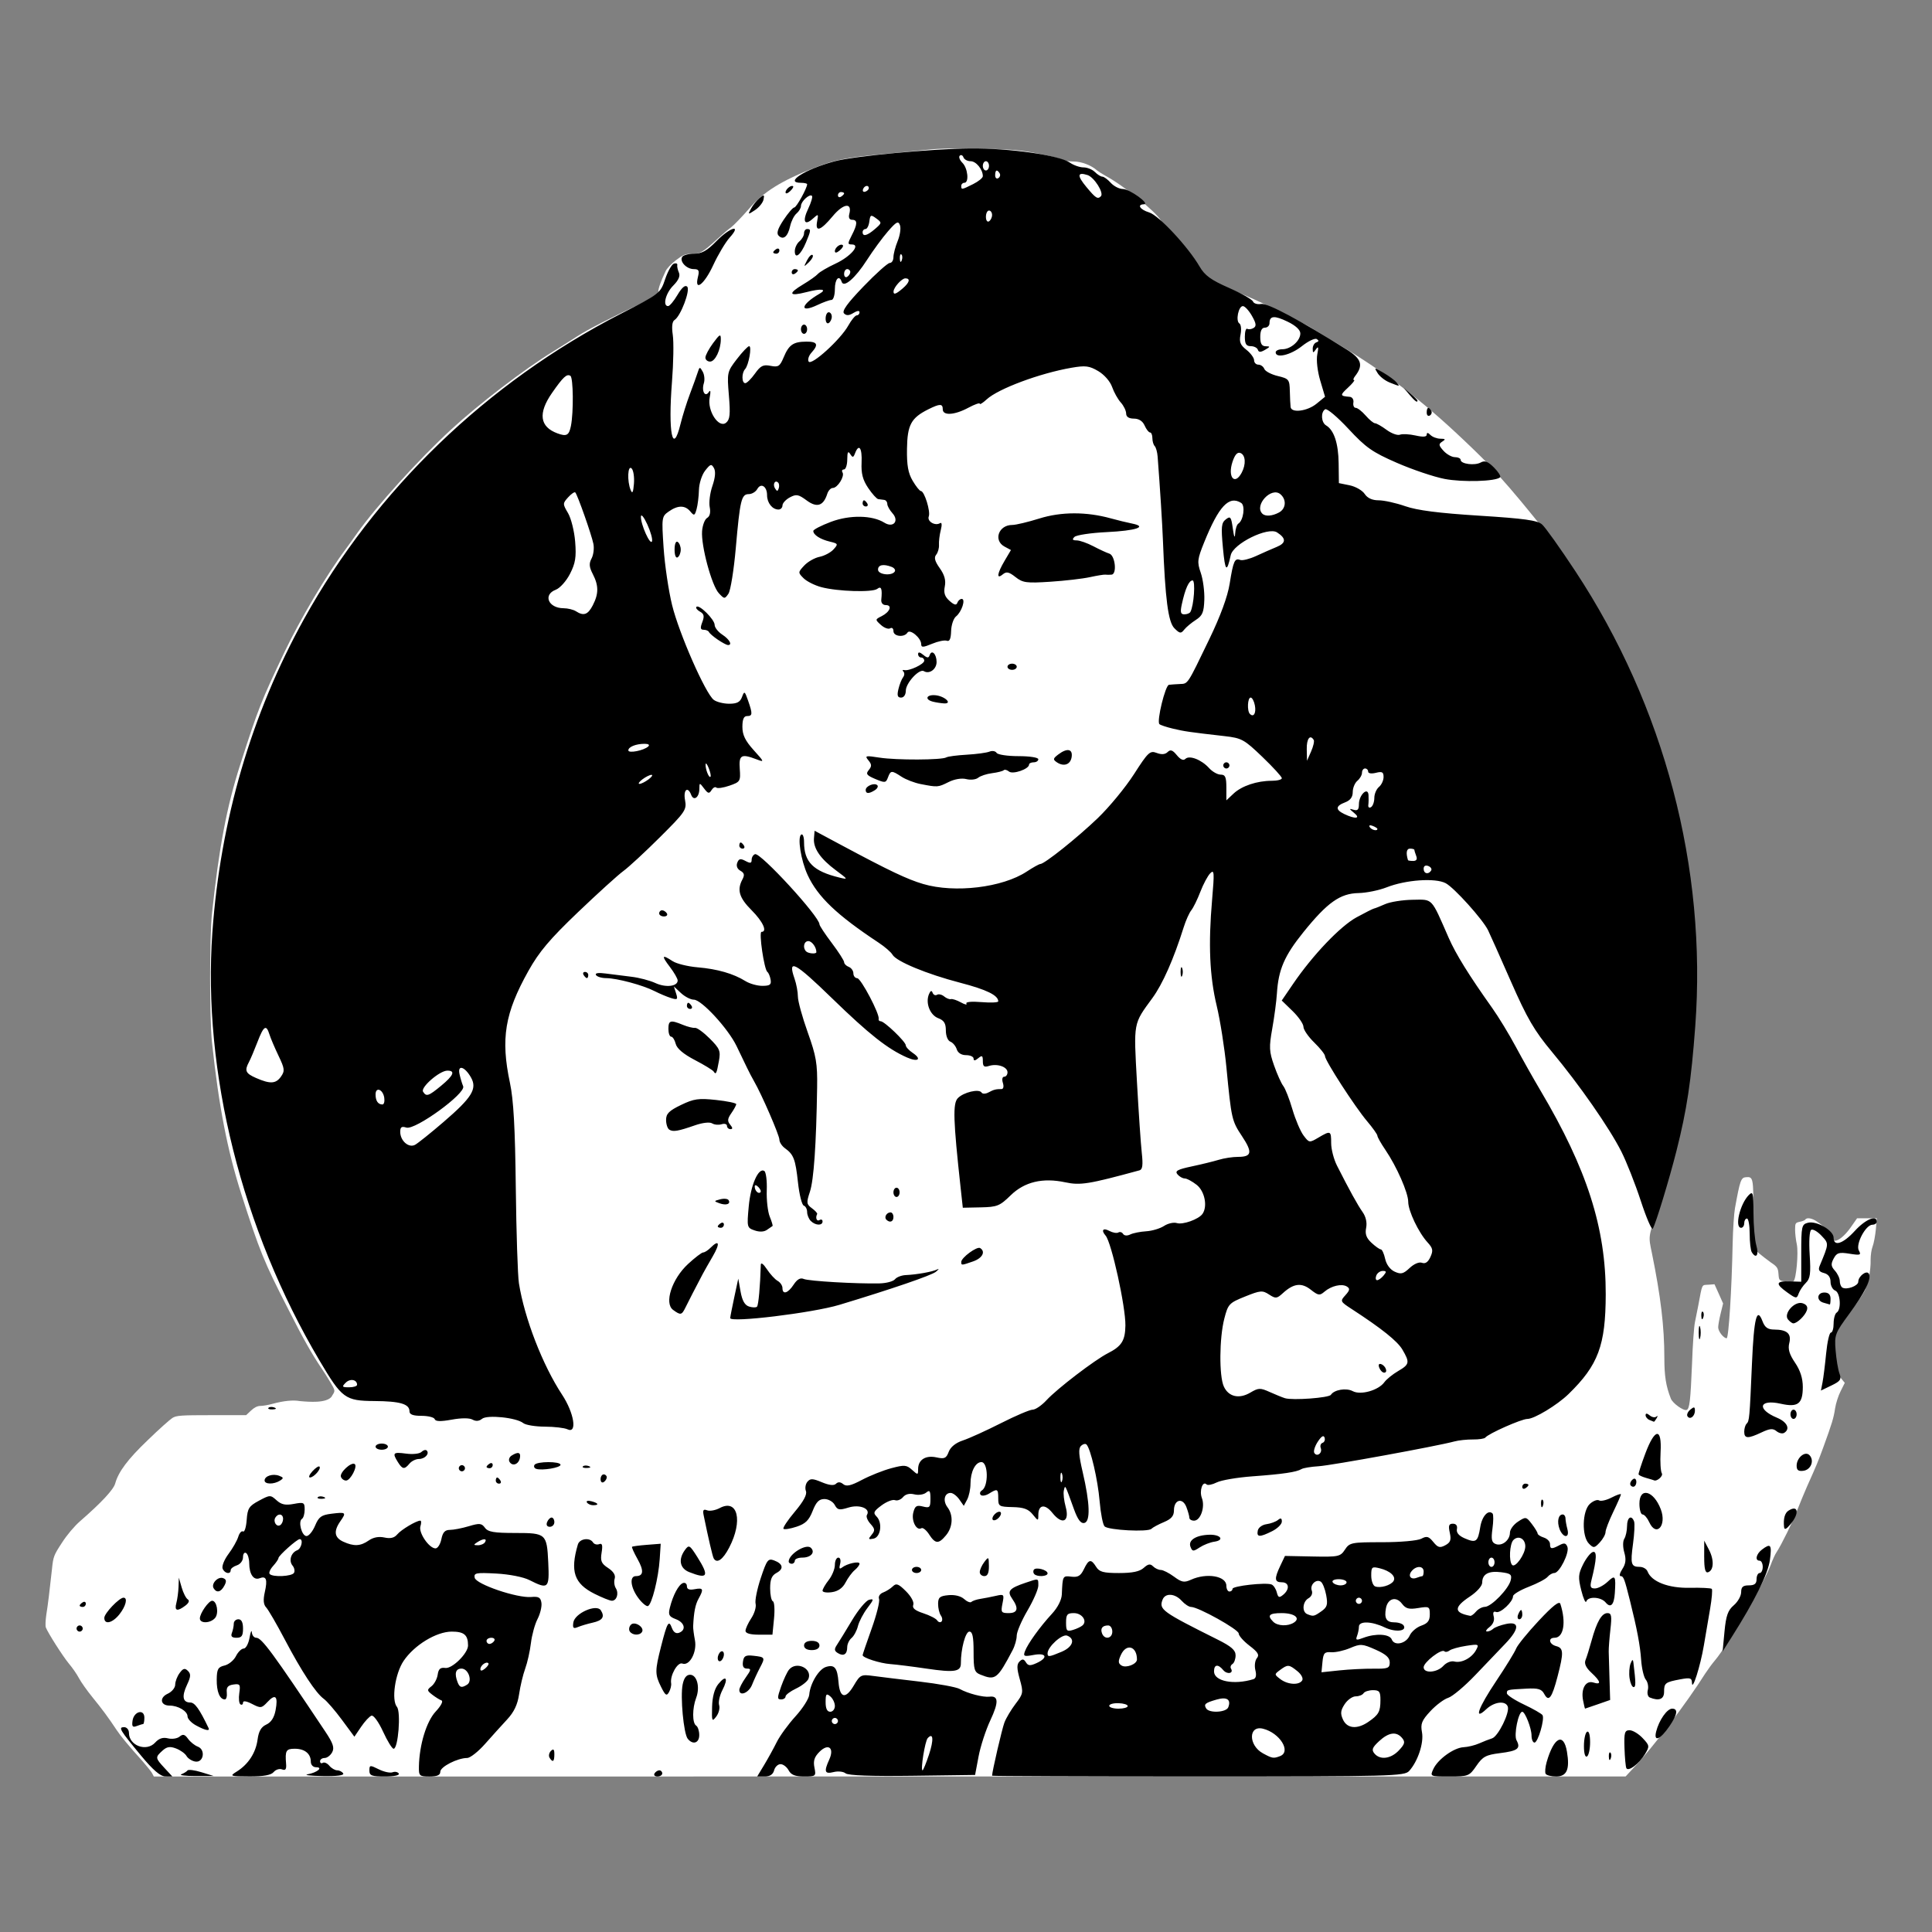
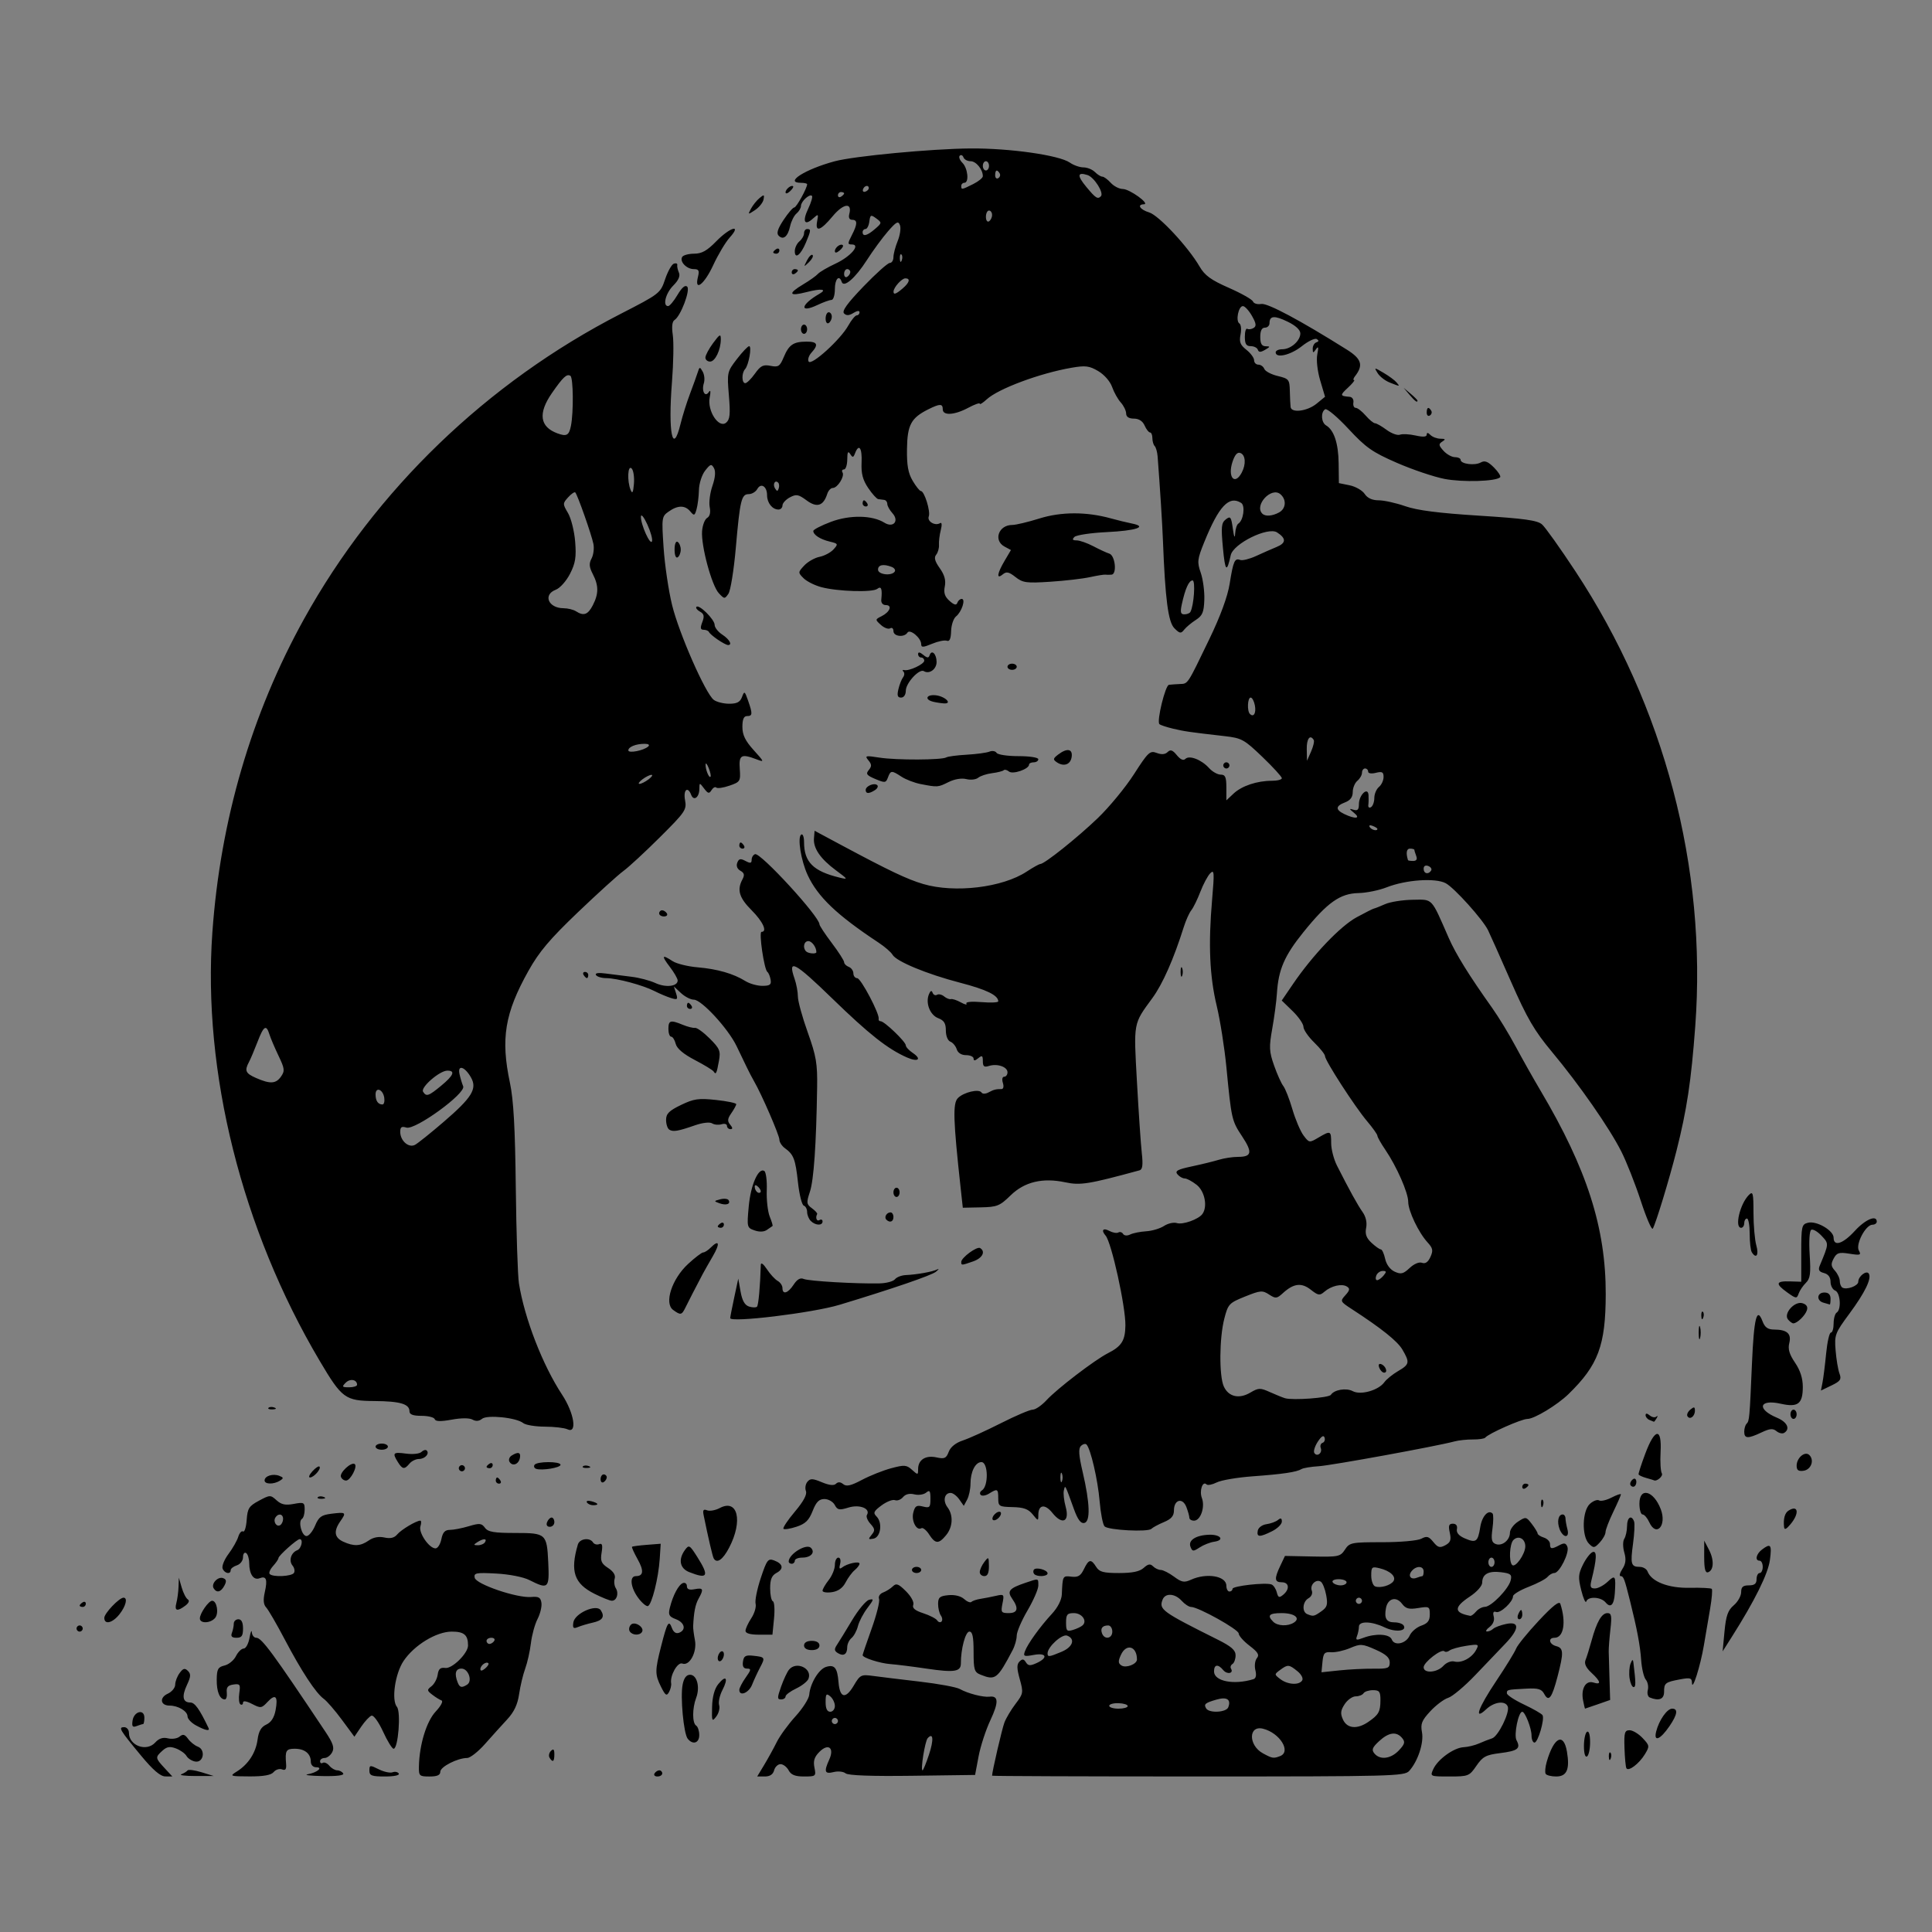
<svg xmlns="http://www.w3.org/2000/svg" xmlns:ns1="http://sodipodi.sourceforge.net/DTD/sodipodi-0.dtd" xmlns:ns2="http://www.inkscape.org/namespaces/inkscape" version="1.0" width="1256pt" height="1256pt" viewBox="0 0 1256 1256" preserveAspectRatio="xMidYMid meet" id="svg300" ns1:docname="IMG_4619_2.png.svg" ns2:version="0.92.1 unknown">
  <rect x="0" y="0" width="1256" height="1256" fill="#808080" stroke="none" />
  <defs id="defs304" />
  <ns1:namedview pagecolor="#ffffff" bordercolor="#666666" borderopacity="1" objecttolerance="10" gridtolerance="10" guidetolerance="10" ns2:pageopacity="0" ns2:pageshadow="2" ns2:window-width="1280" ns2:window-height="776" id="namedview302" showgrid="false" ns2:zoom="0.17801336" ns2:cx="589.25606" ns2:cy="596.79049" ns2:window-x="0" ns2:window-y="24" ns2:window-maximized="1" ns2:current-layer="svg300" />
  <g id="g4496">
-     <path ns1:nodetypes="sccccccsccscccccccccccccccccccsccscccccccccccccccccccccccccccccccccccccccscccscccccccscccssccccccccccscccccccccsccccccccccccccscscccccsccs" ns2:connector-curvature="0" id="path5959" transform="scale(0.75)" d="m 833.947,128.668 c -11.295,-7.8e-4 -21.363,0.249 -26.613,0.799 -6.533,0.667 -24.935,2.4 -40.668,4 -32.8,3.067 -42.532,4.933 -59.332,11.467 -30,11.6 -45.867,21.467 -58.533,36.533 -5.6,6.4 -12.267,13.333 -14.934,15.467 -2.8,2 -8.4,6.8 -12.4,10.533 C 608.8,218.933 606.932,220 599.732,220 c -5.6,0 -7.599,0.8 -13.732,5.467 -3.867,2.933 -8,7.2 -9.066,9.6 -4.267,9.2 -6.268,14.668 -6.268,17.734 0,2.533 -1.732,3.867 -10.266,8 -32.267,15.2 -51.467,25.065 -60.4,30.932 -5.467,3.6 -14.8,9.334 -20.533,12.934 -25.067,15.333 -64.533,45.601 -88.533,67.734 -28,25.867 -64.401,65.999 -81.334,89.732 -3.467,4.933 -7.867,11.068 -9.867,13.734 -16.667,22.267 -39.599,60.933 -53.199,89.467 -20,42 -22.666,48.665 -38.266,97.332 C 196.534,699.199 189.866,734.4 183.732,792 c -2.133,20.4 -2.133,90.934 0,111.334 5.867,55.2 13.334,93.732 25.334,131.332 16.133,50.133 19.333,58.268 41.066,100.668 12.8,25.333 20.4,38.666 28.533,50.666 2,2.933 5.601,8.534 7.867,12.4 3.867,6.533 3.999,7.199 2.133,10.133 -0.569,0.872 -0.967,1.49 -1.129,1.955 -2.124,2.923 -7.04,4.208 -12.859,4.525 -4.772,0.26 -10.07,-0.104 -14.832,-0.551 -5.676,-1.056 -13.955,-0.241 -23.445,2.338 -3.733,1.067 -8.534,1.865 -10.801,1.865 -2.533,0 -5.333,1.467 -8,4 l -4.266,4 h -30 c -26.533,0 -30.401,0.267 -33.867,2.4 -2.133,1.333 -11.733,9.866 -21.199,19.066 -17.6,16.8 -25.6,27.601 -28.4,37.734 -1.467,5.333 -11.734,16.399 -30.4,32.666 -4.933,4.267 -11.468,11.999 -15.734,18.666 -7.067,10.8 -7.599,12.134 -8.666,22.801 -2,18.267 -3.467,30.799 -4.934,39.732 -0.667,4.667 -0.934,9.6 -0.4,10.934 1.867,4.8 14.401,24.535 19.867,31.201 3.2,3.733 7.2,9.6 8.934,12.934 1.867,3.467 7.068,10.8 11.734,16.533 8.267,10.133 13.599,17.333 20.666,28 3.6,5.467 10.533,13.865 22.666,27.332 3.733,4.267 7.468,8.934 8.268,10.4 l 1.467,2.801 H 1409.066 l 7.066,-7.6 c 16.8,-17.867 46.001,-56.267 61.867,-81.467 2.267,-3.467 6.133,-8.801 8.666,-11.734 10.533,-12.4 42.401,-67.067 48.135,-82.4 1.6,-4.4 3.866,-9.465 5.199,-11.332 4,-6 14.4,-27.068 18,-36.668 2,-5.2 5.734,-14.133 8.268,-20 8.667,-19.333 9.466,-21.333 14.133,-34 7.467,-20.533 9.066,-25.599 10.266,-33.865 0.667,-4.267 2.801,-11.067 4.801,-14.934 l 3.6,-7.201 -2.533,-3.066 c -4.667,-5.2 -6.134,-10.666 -6.801,-25.066 l -0.799,-14 6.533,-8.4 c 10.933,-14.133 16.533,-21.866 20,-27.732 3.6,-6 6.267,-18.801 6,-28.668 0,-3.467 0.666,-8.665 1.732,-11.332 1.067,-2.8 2.268,-9.467 2.801,-14.801 l 0.801,-9.6 h -8.533 -8.535 l -5.6,8 c -7.6,10.8 -16.133,15.066 -16.133,8.133 0,-2.4 -5.867,-8.399 -12.934,-13.199 -4.267,-3.067 -9.066,-3.868 -10.266,-1.734 -0.4,0.533 -2.534,1.467 -4.801,1.867 -3.733,0.8 -4,1.201 -4,6.801 0,3.333 0.667,9.066 1.467,12.666 1.6,7.333 -0.534,30.666 -2.934,32.133 -0.667,0.533 -3.734,0.535 -6.934,0.135 -5.467,-0.8 -5.6,-0.933 -6,-6.533 -0.4,-5.2 -1.066,-6.267 -6.666,-10 -3.333,-2.4 -8.133,-6.134 -10.666,-8.268 l -4.4,-4 v -29.6 c 0,-31.333 -0.134,-32.533 -6.4,-32 -4.4,0.267 -5.2,2.667 -9.6,26.934 -0.8,4.4 -1.733,18.133 -2,30.666 -0.8,40.267 -3.468,82 -5.201,82 -2.667,0 -7.332,-6 -7.332,-9.467 0,-1.733 0.933,-7.2 2.133,-12 l 2.133,-8.666 -3.732,-8.4 -3.734,-8.268 -5.332,0.4 c -6,0.4 -5.067,-1.466 -8.801,18.4 -0.8,4 -2.001,10.267 -2.801,14 -0.8,3.6 -2,19.867 -2.533,36 -1.333,32.267 -2.133,39.2 -4.666,40.133 -2.667,1.067 -12.266,-5.865 -13.732,-9.865 -4.267,-10.933 -5.602,-19.601 -5.602,-35.201 0,-27.2 -3.199,-53.6 -10.799,-90.934 -3.067,-14.8 -3.335,-13.6 5.332,-38.133 7.733,-22.267 15.334,-51.601 20.268,-77.334 0.667,-3.333 1.733,-9.332 2.533,-13.332 12.533,-66.667 12.533,-150.935 0,-218.668 -0.8,-4 -1.867,-9.999 -2.533,-13.332 -2.533,-13.6 -7.734,-36.667 -10.801,-47.334 -0.533,-2.267 -2.132,-7.6 -3.332,-12 -5.333,-19.733 -18.267,-55.466 -26.801,-73.732 -1.733,-3.867 -3.199,-7.334 -3.199,-7.734 0,-1.333 -17.601,-37.067 -20.668,-41.867 -1.733,-2.667 -5.599,-9.6 -8.799,-15.467 -5.333,-9.867 -10.801,-18.4 -27.334,-43.066 -9.333,-14.133 -9.732,-14.533 -18.266,-25.199 -0.293,-0.358 -0.593,-0.703 -0.891,-1.055 -12.763,-15.956 -25.41,-31.452 -38.52,-45.955 -1.091,-1.381 -2.187,-2.724 -3.258,-3.924 -1.983,-2.204 -6.603,-6.906 -12.146,-12.383 0,-0.002 -0.01,-0.005 -0.01,-0.008 -4.517,-4.463 -9.618,-9.415 -14.645,-14.143 -36.4,-34.533 -67.467,-58.268 -107.467,-82.268 -10.667,-6.4 -21.468,-12.933 -24.135,-14.666 -7.467,-4.667 -43.066,-22.267 -56.533,-27.867 -6.533,-2.667 -14.533,-6.133 -17.6,-7.467 -3.2,-1.333 -6.533,-2.533 -7.6,-2.533 -1.067,0 -2.401,-0.665 -2.801,-1.332 -0.4,-0.8 -2.132,-1.334 -3.865,-1.334 -3.733,0 -5.867,-2.4 -11.334,-12.533 -4.4,-8 -8.801,-13.866 -21.734,-28.133 -4.133,-4.533 -8.398,-10.135 -9.465,-12.135 -3.867,-7.333 -32.134,-30.266 -47.734,-38.666 -2.933,-1.6 -6.266,-3.734 -7.6,-4.801 C 945.867,143.199 937.333,140 930.666,140 c -3.733,0 -8.133,-0.667 -9.6,-1.467 -3.733,-2 -24.533,-6.533 -37.066,-8 -9,-1.167 -31.229,-1.864 -50.053,-1.865 z" style="fill:#ffffff;stroke:none;stroke-width:0.133" />
    <path ns2:connector-curvature="0" id="path4487" d="m 91.695,1141.335 c -13.951,-16.833 -14.94,-18.499 -10.982,-18.499 1.72,0 3.124,1.691 3.124,3.763 0,8.271 11.428,12.451 17.052,6.237 2.447,-2.704 5.028,-3.552 8.305,-2.729 2.615,0.656 6.014,0.147 7.554,-1.13 2.188,-1.816 3.386,-1.507 5.485,1.411 1.477,2.054 4.327,4.348 6.333,5.097 5.254,1.962 3.784,10.643 -1.644,9.706 -2.204,-0.381 -4.757,-2.009 -5.673,-3.618 -0.915,-1.61 -3.972,-3.804 -6.793,-4.876 -3.971,-1.51 -5.969,-1.188 -8.856,1.424 -4.771,4.318 -4.722,4.728 1.363,11.29 l 5.091,5.49 -4.59,-0.037 c -3.198,-0.026 -7.979,-4.127 -15.77,-13.527 z m 26.21,12.104 c 1.653,-0.629 3.457,-1.74 4.008,-2.467 0.551,-0.728 4.609,-0.211 9.018,1.149 l 8.016,2.471 h -12.024 c -6.613,0 -10.671,-0.519 -9.018,-1.148 z m 36.072,-1.784 c 7.457,-4.671 12.321,-12.161 13.473,-20.745 0.735,-5.478 2.348,-8.247 5.692,-9.771 3.109,-1.416 5.118,-4.529 6.017,-9.326 1.711,-9.123 -0.059,-10.928 -5.249,-5.357 -3.827,4.108 -4.428,4.186 -9.999,1.306 -3.712,-1.92 -5.927,-2.253 -5.927,-0.891 0,1.196 -0.752,1.709 -1.67,1.142 -0.918,-0.568 -1.256,-3.855 -0.749,-7.305 0.831,-5.66 0.456,-6.206 -3.841,-5.593 -3.582,0.511 -4.644,1.796 -4.285,5.182 0.262,2.476 -0.303,4.503 -1.257,4.503 -3.32,0 -5.387,-5.06 -5.287,-12.941 0.086,-6.753 0.839,-8.105 5.072,-9.105 2.734,-0.645 6.076,-3.389 7.425,-6.097 1.35,-2.708 3.612,-4.923 5.026,-4.923 1.414,0 3.129,-3.156 3.81,-7.014 0.682,-3.858 1.358,-5.436 1.503,-3.507 0.144,1.929 1.443,3.507 2.884,3.507 3.508,0 10.716,9.799 44.899,61.037 5.046,7.563 6.005,10.457 4.438,13.384 -1.1,2.054 -3.32,3.735 -4.934,3.735 -1.615,0 -2.935,0.955 -2.935,2.122 0,1.167 0.799,1.628 1.777,1.024 0.977,-0.604 2.891,0.246 4.253,1.886 1.362,1.641 3.665,2.984 5.119,2.984 1.453,0 3.2,0.902 3.881,2.004 0.788,1.275 -4.09,1.905 -13.409,1.731 -8.056,-0.15 -12.393,-0.677 -9.637,-1.172 6.159,-1.105 10.261,-4.567 5.411,-4.567 -1.945,0 -3.407,-1.548 -3.407,-3.607 0,-5.205 -3.976,-8.417 -10.421,-8.417 -5.686,0 -6.375,1.196 -5.653,9.803 0.298,3.546 -0.388,4.489 -2.638,3.626 -1.672,-0.642 -4.118,0.131 -5.436,1.72 -1.655,1.993 -6.507,2.87 -15.678,2.834 -12.86,-0.052 -13.123,-0.152 -8.271,-3.192 z m 86.172,-0.61 c 0,-3.624 0.364,-3.673 6.088,-0.817 3.349,1.671 7.378,2.543 8.954,1.938 1.576,-0.605 3.398,-0.238 4.05,0.817 0.694,1.123 -3.014,1.916 -8.954,1.916 -8.667,0 -10.138,-0.559 -10.138,-3.854 z m 32.192,-2.659 c 0.28,-14.166 4.92,-29.335 10.934,-35.745 3.368,-3.59 5.003,-6.718 3.751,-7.175 -1.221,-0.446 -3.927,-2.131 -6.012,-3.744 -3.498,-2.707 -3.535,-3.134 -0.479,-5.517 1.822,-1.421 3.625,-4.803 4.008,-7.515 0.524,-3.714 1.748,-4.787 4.956,-4.346 4.487,0.616 14.778,-9.553 14.778,-14.603 0,-6.843 -2.556,-9.028 -10.56,-9.028 -9.998,0 -24.385,8.745 -31.323,19.039 -5.535,8.211 -8.04,25.443 -4.346,29.894 2.712,3.268 0.817,27.219 -2.153,27.219 -0.975,0 -4.067,-5.017 -6.872,-11.15 -2.827,-6.18 -6.164,-10.801 -7.488,-10.366 -1.313,0.431 -4.356,3.688 -6.762,7.239 l -4.374,6.455 -8.108,-10.975 c -4.459,-6.036 -9.757,-12.167 -11.774,-13.624 -5.209,-3.764 -14.441,-17.813 -25.444,-38.721 -5.221,-9.92 -10.632,-19.244 -12.026,-20.719 -1.766,-1.869 -2.04,-4.876 -0.905,-9.909 1.89,-8.379 0.997,-10.76 -3.401,-9.072 -3.867,1.483 -6.676,-2.607 -6.717,-9.78 -0.026,-2.966 -0.933,-5.95 -2.035,-6.631 -1.102,-0.681 -2.004,0.558 -2.004,2.753 0,2.231 -1.768,4.552 -4.008,5.263 -2.204,0.7 -4.008,2.113 -4.008,3.141 0,2.964 -4.019,2.169 -5.25,-1.039 -0.614,-1.599 1.113,-5.883 3.838,-9.519 2.725,-3.636 5.575,-8.653 6.333,-11.149 0.758,-2.496 2.163,-4.053 3.121,-3.461 0.958,0.592 2.021,-2.777 2.361,-7.486 0.546,-7.552 1.488,-9.028 7.99,-12.51 7.162,-3.835 7.487,-3.842 11.443,-0.262 3.098,2.803 5.767,3.366 11.165,2.353 6.577,-1.234 7.094,-0.968 7.094,3.652 0,2.74 -0.781,5.465 -1.735,6.055 -2.67,1.65 -0.16,11.188 2.944,11.188 1.51,0 4.019,-3.047 5.575,-6.771 2.378,-5.691 4.061,-6.924 10.548,-7.732 9.543,-1.188 9.906,-0.894 5.919,4.799 -4.573,6.529 -3.982,10.713 1.894,13.39 6.894,3.141 11.182,2.926 16.543,-0.829 2.901,-2.032 6.512,-2.714 10.147,-1.915 3.914,0.86 6.464,0.251 8.321,-1.988 2.558,-3.082 12.426,-8.975 15.03,-8.975 0.68,0 0.709,1.662 0.064,3.693 -1.316,4.146 5.662,14.343 9.815,14.343 1.436,0 3.151,-2.705 3.812,-6.012 0.891,-4.452 2.325,-6.012 5.529,-6.012 2.38,0 7.922,-1.077 12.317,-2.394 6.95,-2.083 8.313,-1.952 10.473,1.002 2.003,2.74 5.839,3.396 19.847,3.396 19.846,0 20.428,0.521 21.314,19.1 0.814,17.059 0.072,17.758 -12.259,11.515 -3.93,-1.989 -13.06,-3.785 -21.541,-4.237 -13.173,-0.701 -14.647,-0.415 -14.028,2.72 0.834,4.223 27.58,13.328 36.764,12.516 4.856,-0.43 6.132,0.309 6.635,3.842 0.343,2.405 -0.8,7.124 -2.538,10.486 -1.739,3.362 -3.675,10.412 -4.303,15.667 -0.628,5.255 -2.298,12.71 -3.712,16.567 -1.413,3.858 -3.199,11.327 -3.967,16.599 -0.986,6.762 -3.276,11.607 -7.777,16.451 -3.509,3.776 -9.988,10.951 -14.396,15.943 -4.409,4.992 -9.623,9.087 -11.587,9.1 -6.335,0.04 -17.471,5.737 -17.471,8.938 0,2.216 -2.013,3.108 -7.014,3.108 -6.604,0 -7.006,-0.381 -6.885,-6.513 z m 31.359,-53.208 c 3.633,-2.309 0.779,-10.419 -3.665,-10.419 -3.84,0 -4.749,3.145 -2.558,8.854 1.352,3.523 2.634,3.845 6.223,1.565 z m 13.784,-13.911 c -1.39,-1.39 -5.192,1.434 -5.192,3.856 0,1.329 1.15,1.177 3.054,-0.404 1.68,-1.394 2.642,-2.948 2.137,-3.452 z m 3.826,-14.544 c 0.681,-1.102 -0.168,-2.004 -1.886,-2.004 -1.718,0 -3.124,0.902 -3.124,2.004 0,1.102 0.848,2.004 1.886,2.004 1.037,0 2.443,-0.902 3.124,-2.004 z M 191.105,1022.548 c 0.711,-1.151 0.298,-3.291 -0.918,-4.756 -2.61,-3.145 -1.011,-8.421 3.023,-9.969 2.753,-1.056 4.13,-7.232 1.613,-7.232 -1.75,0 -13.792,10.752 -13.792,12.315 0,0.711 -1.58,3.039 -3.511,5.172 -1.931,2.134 -2.908,4.483 -2.171,5.221 2.134,2.133 14.333,1.552 15.757,-0.751 z m 124.193,-19.952 c 1.567,-2.536 -1.086,-2.536 -5.01,0 -2.59,1.674 -2.538,1.947 0.383,1.973 1.864,0.026 3.946,-0.871 4.627,-1.973 z M 184.037,987.447 c 0,-3.307 -3.167,-3.865 -5.01,-0.884 -1.634,2.644 0.762,6.397 3.144,4.924 1.026,-0.634 1.866,-2.452 1.866,-4.041 z m 241.481,165.448 c 0.681,-1.102 2.087,-2.004 3.124,-2.004 1.037,0 1.886,0.902 1.886,2.004 0,1.102 -1.406,2.004 -3.124,2.004 -1.718,0 -2.567,-0.902 -1.886,-2.004 z m 71.274,-5.511 c 2.495,-4.133 6.177,-10.823 8.181,-14.865 2.005,-4.043 7.492,-11.577 12.195,-16.743 4.702,-5.166 8.716,-11.482 8.919,-14.037 0.575,-7.243 6.169,-16.559 10.833,-18.039 5.598,-1.777 7.438,0.45 8.203,9.922 0.839,10.384 4.589,11.192 9.93,2.14 4.114,-6.973 4.758,-7.293 12.551,-6.231 4.518,0.616 18.134,2.274 30.258,3.685 12.124,1.411 23.848,3.568 26.052,4.793 5.331,2.963 15.227,5.523 19.361,5.009 5.916,-0.736 6.073,3.593 0.56,15.335 -2.969,6.323 -6.418,16.907 -7.664,23.52 l -2.265,12.024 -40.812,0.543 c -26.687,0.355 -41.7,-0.195 -43.381,-1.589 -1.413,-1.173 -4.91,-1.545 -7.771,-0.827 -5.822,1.461 -6.427,-0.259 -2.851,-8.107 3.483,-7.643 -0.562,-10.846 -6.367,-5.042 -3.304,3.304 -4.124,5.88 -3.256,10.22 1.123,5.616 0.906,5.803 -6.735,5.803 -5.844,0 -8.453,-1.041 -10.04,-4.008 -1.18,-2.204 -3.551,-4.008 -5.268,-4.008 -1.718,0 -3.595,1.804 -4.171,4.008 -0.693,2.65 -2.733,4.008 -6.022,4.008 h -4.974 z m 107.124,-6.643 c 3.22,-9.694 2.835,-14.753 -0.819,-10.759 -1.754,1.918 -4.801,20.908 -3.355,20.908 0.442,0 2.32,-4.567 4.174,-10.15 z m -59.161,-21.914 c 0,-1.102 -0.902,-2.004 -2.004,-2.004 -1.102,0 -2.004,0.902 -2.004,2.004 0,1.102 0.902,2.004 2.004,2.004 1.102,0 2.004,-0.902 2.004,-2.004 z m -2.004,-9.775 c 0,-2.069 -1.353,-4.885 -3.006,-6.257 -2.563,-2.127 -3.006,-1.572 -3.006,3.763 0,4.226 0.976,6.257 3.006,6.257 1.653,0 3.006,-1.693 3.006,-3.763 z m 102.205,45.346 c 0,-2.636 6.472,-30.511 8.016,-34.573 1.104,-2.904 4.375,-8.384 7.269,-12.179 5.007,-6.565 5.138,-7.34 2.712,-16.005 -1.967,-7.027 -2.006,-9.649 -0.171,-11.485 1.836,-1.835 2.784,-1.722 4.156,0.497 1.437,2.325 2.763,2.426 6.931,0.527 7.695,-3.506 6.497,-6.875 -1.885,-5.303 -6.282,1.178 -6.89,0.919 -5.659,-2.414 1.793,-4.852 9.852,-16.026 17.589,-24.387 3.687,-3.984 6.23,-8.976 6.38,-12.525 0.518,-12.202 0.531,-12.226 6.224,-11.555 4.316,0.509 6.033,-0.52 8.125,-4.866 3.159,-6.562 4.646,-6.843 7.981,-1.503 2.063,3.304 4.673,4.008 14.853,4.008 8.743,0 13.434,-0.981 16.062,-3.359 2.846,-2.575 4.262,-2.809 6.07,-1.002 1.296,1.297 3.566,2.357 5.044,2.357 1.478,0 5.335,1.958 8.571,4.351 5.016,3.708 6.645,4.004 11.035,2.004 10.154,-4.627 22.998,-2.46 22.998,3.88 0,2.086 0.902,3.793 2.004,3.793 1.102,0 2.004,-0.79 2.004,-1.756 0,-1.878 21.494,-4.285 25.353,-2.84 1.269,0.476 2.802,2.754 3.405,5.063 0.926,3.541 1.585,3.795 4.205,1.62 4.365,-3.622 3.867,-8.1 -0.9,-8.1 -4.797,0 -5.008,-2.298 -0.988,-10.768 l 3.02,-6.363 17.914,0.363 c 16.905,0.343 18.092,0.091 21.074,-4.46 3.008,-4.59 4.181,-4.824 24.288,-4.824 11.908,0 22.979,-0.991 25.37,-2.271 3.552,-1.901 4.822,-1.556 7.799,2.12 2.969,3.667 4.252,4.019 7.778,2.131 3.377,-1.807 3.964,-3.435 2.932,-8.132 -1.02,-4.646 -0.598,-5.873 2.022,-5.873 2.085,0 3.052,1.299 2.611,3.507 -0.463,2.317 1.258,4.354 5.07,6.002 7.366,3.185 8.562,2.326 10.092,-7.242 1.144,-7.152 5.228,-11.676 8.021,-8.883 0.618,0.618 0.586,5.047 -0.07,9.842 -0.956,6.973 -0.535,8.972 2.103,9.984 4.144,1.59 9.259,-2.497 9.259,-7.398 0,-2.044 2.35,-5.257 5.223,-7.139 5.065,-3.319 5.337,-3.275 8.973,1.457 2.063,2.683 3.77,5.495 3.795,6.247 0.026,0.752 1.848,1.94 4.053,2.64 2.204,0.7 4.008,2.564 4.008,4.143 0,3.422 1.002,3.549 6.174,0.781 3.046,-1.63 4.176,-1.385 5.135,1.111 1.448,3.775 -5.175,17.011 -8.512,17.011 -1.268,0 -3.242,1.127 -4.387,2.505 -1.145,1.378 -6.666,4.282 -12.269,6.453 -5.603,2.171 -10.188,4.932 -10.188,6.135 0,3.628 -8.241,11.301 -11,10.243 -1.739,-0.667 -2.24,0.293 -1.541,2.962 0.639,2.443 -0.404,5.037 -2.732,6.801 -2.071,1.568 -2.818,2.879 -1.661,2.914 1.157,0.034 2.961,-0.743 4.008,-1.729 1.047,-0.986 4.835,-2.41 8.417,-3.165 8.92,-1.879 8.748,3.148 -0.434,12.735 -3.821,3.989 -12.639,13.216 -19.595,20.504 -6.956,7.288 -14.877,13.937 -17.602,14.777 -2.725,0.839 -7.951,4.756 -11.613,8.703 -5.609,6.046 -6.467,8.202 -5.44,13.675 1.299,6.927 -2.667,18.916 -8.328,25.172 -3.05,3.37 -11.119,3.58 -137.197,3.58 -73.676,0 -133.956,-0.225 -133.955,-0.501 z m 187.208,-12.739 c 7.461,-2.863 -0.158,-15.111 -11.087,-17.822 -9.561,-2.372 -9.578,10.827 -0.026,16.02 6.096,3.313 6.852,3.435 11.107,1.802 z m 77.262,-3.735 c 3.859,-4.107 4.218,-5.473 2.108,-8.016 -3.692,-4.449 -8.722,-3.771 -14.97,2.02 -4.463,4.136 -5.032,5.631 -3.053,8.016 3.669,4.421 10.703,3.528 15.915,-2.02 z m -19.93,-18.479 c 6.793,-4.649 7.895,-6.613 7.93,-14.144 0.026,-5.578 -0.672,-6.513 -4.861,-6.513 -2.691,0 -5.449,0.902 -6.131,2.004 -0.681,1.102 -2.968,2.004 -5.082,2.004 -2.114,0 -5.345,2.292 -7.18,5.092 -2.672,4.078 -2.889,6.074 -1.091,10.02 2.671,5.862 9.201,6.473 16.414,1.537 z m -90.996,-9.539 c 1.945,-5.07 -0.866,-6.938 -7.554,-5.02 -7.529,2.159 -8.52,3.004 -6.797,5.793 1.975,3.195 13.057,2.599 14.351,-0.773 z m -65.37,-0.793 c 0,-0.934 -2.705,-1.776 -6.012,-1.87 -3.307,-0.094 -6.012,0.671 -6.012,1.699 0,1.028 2.705,1.87 6.012,1.87 3.307,0 6.012,-0.765 6.012,-1.699 z m 81.712,-17.468 c 1.661,-0.51 2.108,-2.561 1.279,-5.865 -0.701,-2.794 -0.259,-6.304 0.982,-7.8 1.768,-2.13 0.731,-3.884 -4.786,-8.092 -3.874,-2.955 -7.043,-6.54 -7.043,-7.968 0,-2.603 -26.283,-17.24 -30.957,-17.24 -1.369,0 -4.122,-1.804 -6.117,-4.008 -4.389,-4.849 -10.683,-5.219 -12.406,-0.73 -2.461,6.413 -0.517,7.82 35.948,26.037 8.761,4.377 11.519,6.805 11.523,10.145 0,2.415 -0.912,4.957 -2.032,5.65 -1.12,0.692 -1.556,2.036 -0.969,2.986 1.947,3.15 -2.507,4.018 -5.028,0.98 -3.408,-4.107 -5.994,-3.737 -5.994,0.857 0,6.412 12.886,8.953 25.6,5.048 z m 31.714,0.807 c 0.816,-1.319 -0.533,-3.925 -3.11,-6.012 -5.478,-4.436 -6.256,-4.491 -11.237,-0.802 -3.844,2.848 -3.843,2.919 0.118,5.948 4.784,3.66 12.222,4.112 14.229,0.865 z m 46.392,-7.628 c 9.396,0.11 10.521,-0.327 10.521,-4.091 0,-3.084 -2.482,-5.313 -9.254,-8.308 -8.62,-3.813 -9.752,-3.882 -16.533,-1.01 -4.003,1.696 -9.534,2.912 -12.289,2.703 -4.311,-0.327 -5.1,0.556 -5.653,6.327 l -0.642,6.707 11.665,-1.226 c 6.415,-0.674 16.399,-1.17 22.185,-1.102 z m 45.394,-1.851 c 1.938,-2.142 5.035,-3.371 7.12,-2.826 4.687,1.226 11.396,-2.325 14.164,-7.496 2.027,-3.787 1.681,-3.93 -6.467,-2.687 -4.734,0.723 -9.593,2.085 -10.796,3.027 -1.204,0.942 -2.73,1.172 -3.392,0.51 -1.84,-1.84 -13.458,7.132 -13.458,10.392 0,4.185 8.778,3.555 12.83,-0.921 z m -199.201,-4.132 c 0,-8.705 -6.937,-10.667 -10.45,-2.956 -1.884,4.134 -1.798,5.494 0.436,6.874 2.975,1.838 10.014,-0.916 10.014,-3.918 z m -49.033,-5.001 c 7.352,-3.072 9.185,-8.388 3.628,-10.521 -3.269,-1.254 -12.71,7.312 -12.71,11.532 0,2.508 0.899,2.408 9.082,-1.011 z m 226.346,-10.588 c 1.079,-2.46 4.461,-5.344 7.515,-6.409 4.206,-1.466 5.552,-3.239 5.552,-7.312 0,-5.095 -0.393,-5.312 -7.515,-4.148 -6.094,0.996 -8.099,0.459 -10.603,-2.841 -3.748,-4.939 -9.168,-3.451 -10.372,2.849 -1.28,6.697 0.262,9.309 5.494,9.309 2.599,0 5.286,0.908 5.972,2.018 2.334,3.777 -5.359,4.574 -12.283,1.272 -8.555,-4.08 -16.784,-4.3 -16.784,-0.448 0,1.563 -0.554,4.285 -1.23,6.049 -1.048,2.731 -0.434,2.904 4.138,1.166 8.019,-3.049 17.073,-2.523 18.452,1.071 1.705,4.444 9.323,2.762 11.665,-2.575 z m -193.344,-2.541 c 0,-2.204 -1.202,-4.008 -2.672,-4.008 -3.769,0 -5.247,1.929 -3.99,5.206 1.636,4.263 6.662,3.359 6.662,-1.198 z m -19.273,-4.099 c 3.131,-2.91 -0.485,-7.925 -5.714,-7.925 -4.325,0 -5.073,0.906 -5.073,6.147 0,5.442 0.517,5.991 4.509,4.785 2.48,-0.75 5.305,-2.102 6.278,-3.007 z m 137.264,-1.72 c 4.628,-2.931 0.464,-6.205 -7.89,-6.205 -8.174,0 -9.623,1.48 -5.493,5.611 2.805,2.805 9.428,3.099 13.383,0.594 z m 17.896,-7.364 c 3.819,-2.675 4.307,-4.297 3.163,-10.521 -0.744,-4.047 -2.319,-7.983 -3.501,-8.747 -3.094,-1.999 -7.269,2.125 -5.862,5.791 0.688,1.793 -0.211,3.893 -2.123,4.963 -3.893,2.179 -4.419,8.893 -0.81,10.349 3.947,1.593 4.358,1.51 9.134,-1.835 z m 100.584,0.158 c 1.372,-1.653 3.963,-3.035 5.756,-3.07 4.188,-0.083 15.424,-11.654 16.777,-17.28 0.893,-3.713 0.026,-4.446 -6.238,-5.232 -8.18,-1.028 -12.287,1.232 -12.287,6.76 0,2.136 -3.43,6.004 -8.016,9.039 -10.572,6.996 -10.499,10.568 0.256,12.555 0.692,0.128 2.38,-1.12 3.752,-2.773 z m -74.148,-7.014 c 0,-1.102 -0.902,-2.004 -2.004,-2.004 -1.102,0 -2.004,0.902 -2.004,2.004 0,1.102 0.902,2.004 2.004,2.004 1.102,0 2.004,-0.902 2.004,-2.004 z m 20.469,-12.795 c 1.886,-2.946 -2.094,-6.652 -8.946,-8.332 -5.095,-1.249 -5.511,-0.894 -5.511,4.711 0,3.334 1.127,6.508 2.505,7.053 3.334,1.319 10.167,-0.643 11.952,-3.432 z m -30.489,0.771 c 0,-1.102 -2.308,-2.004 -5.128,-2.004 -2.908,0 -4.592,0.868 -3.89,2.004 0.681,1.102 2.989,2.004 5.128,2.004 2.139,0 3.889,-0.902 3.889,-2.004 z m 49.262,-4.008 c 0.461,0 0.838,-1.353 0.838,-3.006 0,-3.734 -4.756,-3.928 -7.753,-0.317 -2.652,3.196 -0.621,5.893 3.303,4.387 1.525,-0.585 3.151,-1.065 3.612,-1.065 z m 46.93,-9.018 c 0,-1.653 -0.902,-3.006 -2.004,-3.006 -1.102,0 -2.004,1.353 -2.004,3.006 0,1.653 0.902,3.006 2.004,3.006 1.102,0 2.004,-1.353 2.004,-3.006 z m 19.996,-10.306 c 0.051,-4.993 -4.465,-7.428 -7.727,-4.166 -2.486,2.486 -3.068,13.987 -0.822,16.233 2.065,2.066 8.496,-7.012 8.549,-12.067 z M 931.795,1150.1 c 2.903,-6.373 13.371,-13.934 19.701,-14.232 2.794,-0.131 7.334,-1.24 10.09,-2.464 2.756,-1.224 6.541,-2.703 8.412,-3.287 3.969,-1.239 11.67,-16.865 10.2,-20.697 -1.541,-4.016 -8.809,-3.11 -13.973,1.742 -8.383,7.875 -5.317,-0.726 6.612,-18.547 6.187,-9.244 11.945,-18.625 12.796,-20.848 0.851,-2.222 7.451,-10.353 14.667,-18.069 9.205,-9.841 13.412,-13.131 14.095,-11.022 3.883,11.976 2.156,22.044 -3.78,22.044 -4.38,0 -3.546,4.224 1.072,5.431 4.824,1.261 4.954,4.121 0.899,19.699 -3.664,14.076 -5.76,16.836 -8.664,11.41 -1.732,-3.236 -3.897,-3.877 -11.709,-3.466 -12.571,0.661 -12.59,0.666 -12.59,3.025 0,1.117 4.977,4.387 11.06,7.266 6.083,2.88 11.534,6.004 12.113,6.942 1.539,2.49 -2.948,17.83 -5.214,17.83 -1.06,0 -1.927,-2.075 -1.927,-4.61 0,-4.69 -4.179,-15.386 -6.022,-15.414 -2.519,-0.04 -5.575,15.072 -3.742,18.497 2.881,5.383 0.891,6.934 -10.768,8.391 -9.12,1.14 -11.216,2.269 -15.315,8.25 -4.576,6.678 -5.212,6.93 -17.473,6.93 -12.698,0 -12.72,0 -10.538,-4.8 z m 73.053,3.082 c -0.584,-0.945 -0.285,-4.427 0.664,-7.737 4.638,-16.17 11.022,-19.398 13.174,-6.661 1.942,11.492 -0.072,16.116 -7.016,16.116 -3.167,0 -6.237,-0.773 -6.821,-1.719 z m 52.461,-3.675 c -0.468,-0.891 -1.019,-6.806 -1.224,-13.144 -0.323,-9.99 0.118,-11.523 3.317,-11.523 2.029,0 5.839,2.288 8.466,5.084 4.576,4.871 4.638,5.312 1.479,10.521 -3.759,6.199 -10.77,11.476 -12.038,9.061 z m -700.034,-6.805 c -0.741,-1.198 -0.343,-3.182 0.884,-4.409 1.638,-1.638 2.23,-1.058 2.23,2.178 0,4.839 -1.041,5.585 -3.114,2.23 z m 688.638,-0.66 c -0.086,-2.112 0.387,-3.296 1.052,-2.63 0.666,0.666 0.737,2.394 0.158,3.841 -0.64,1.599 -1.114,1.124 -1.211,-1.211 z m -16.19,-6.944 c 0,-4.409 0.902,-8.573 2.004,-9.255 1.208,-0.747 2.004,1.944 2.004,6.778 0,4.409 -0.902,8.573 -2.004,9.254 -1.208,0.747 -2.004,-1.944 -2.004,-6.777 z m -582.647,-4.746 c -2.651,-3.353 -4.883,-27.253 -3.29,-35.221 0.853,-4.266 2.439,-6.362 4.812,-6.362 4.505,0 6.633,8.037 3.978,15.021 -2.579,6.784 -2.581,16.451 0,18.044 1.102,0.681 2.004,3.44 2.004,6.13 0,5.25 -4.185,6.582 -7.502,2.387 z m 629.609,-4.695 c 1.844,-7.346 7.089,-14.844 10.383,-14.844 4.005,0 3.423,3.813 -1.734,11.368 -6.001,8.791 -10.43,10.571 -8.649,3.476 z m -949.259,-3.966 c -3.031,-1.645 -5.511,-4.282 -5.511,-5.861 0,-3.366 -6.079,-7.021 -11.678,-7.021 -5.976,0 -6.774,-5.179 -1.189,-7.723 2.668,-1.216 4.852,-3.861 4.852,-5.878 0,-2.017 1.292,-5.419 2.871,-7.558 2.289,-3.101 3.382,-3.386 5.391,-1.405 2.022,1.995 1.911,3.774 -0.563,9.018 -3.56,7.546 -2.827,11.543 2.117,11.543 2.926,0 5.926,4.188 11.842,16.533 1.1,2.296 -2.031,1.662 -8.131,-1.647 z m -41.258,-3.06 c 0.869,-6.123 7.691,-7.855 7.691,-1.953 0,2.285 -0.377,4.155 -0.838,4.155 -0.461,0 -2.344,0.578 -4.184,1.284 -2.639,1.012 -3.203,0.275 -2.669,-3.486 z m 376.762,-8.978 c 0.179,-6.633 1.582,-11.793 4.027,-14.813 5.073,-6.265 6.715,-3.91 2.695,3.864 -1.791,3.464 -2.755,7.879 -2.142,9.81 0.613,1.932 -0.227,5.268 -1.87,7.415 -2.757,3.605 -2.963,3.126 -2.71,-6.276 z m 566.211,-4.329 c -1.441,-7.539 1.788,-13.07 6.716,-11.505 5.35,1.698 4.865,-0.676 -1.309,-6.398 -3.536,-3.277 -4.744,-5.91 -3.783,-8.246 0.777,-1.887 2.534,-7.531 3.904,-12.541 3.376,-12.341 6.607,-17.944 10.348,-17.944 2.592,0 2.922,1.807 1.925,10.521 -0.662,5.787 -1.16,12.325 -1.107,14.529 0.053,2.204 0.283,10.175 0.51,17.712 l 0.412,13.704 -8.016,2.799 c -4.409,1.539 -8.136,2.812 -8.283,2.829 -0.147,0.026 -0.74,-2.44 -1.317,-5.459 z m -521.342,-8.866 c 1.619,-4.589 3.944,-9.549 5.166,-11.022 4.759,-5.734 15.224,-0.821 12.633,5.931 -0.655,1.708 -4.278,4.57 -8.05,6.36 -3.773,1.79 -6.859,4.114 -6.859,5.165 0,1.051 -1.313,1.91 -2.917,1.91 -2.549,0 -2.546,-1.052 0.026,-8.344 z m 564.722,7.088 c -1.261,-0.517 -1.831,-2.705 -1.267,-4.862 0.564,-2.157 -0.029,-5.192 -1.316,-6.744 -1.288,-1.552 -2.65,-7.356 -3.027,-12.897 -0.629,-9.251 -2.668,-20.056 -7.241,-38.368 -3.602,-14.427 -4.211,-16.032 -6.081,-16.032 -1.053,0 -0.554,-2.077 1.11,-4.617 2.214,-3.378 2.553,-6.263 1.265,-10.754 -1.008,-3.516 -1.01,-7.321 0,-8.91 0.966,-1.526 1.77,-5.253 1.787,-8.285 0.032,-5.642 2.852,-7.499 4.565,-3.006 0.525,1.378 0.224,7.864 -0.667,14.414 -1.82,13.365 -1.311,15.145 4.33,15.145 2.174,0 4.465,1.335 5.09,2.966 2.56,6.671 13.523,10.929 27.401,10.644 7.366,-0.152 13.83,0.16 14.364,0.696 0.534,0.534 0.053,6.327 -1.073,12.872 -1.125,6.545 -2.958,17.311 -4.074,23.924 -2.26,13.388 -7.577,30.13 -7.726,24.326 -0.083,-3.215 -1.131,-3.536 -7.596,-2.323 -9.822,1.842 -10.536,2.397 -10.536,8.175 0,4.771 -3.348,6.078 -9.306,3.635 z m -642.717,-6.808 c -4.072,-8.162 -4.077,-10.532 -0.053,-26.343 4.006,-15.746 5.032,-17.504 7.046,-12.061 1.032,2.791 2.687,3.899 4.68,3.134 4.796,-1.841 3.633,-6.656 -2.137,-8.85 -4.437,-1.687 -5.016,-2.806 -3.859,-7.465 2.021,-8.142 5.745,-15.098 8.578,-16.021 1.378,-0.449 2.505,0.487 2.505,2.079 0,2.007 1.536,2.602 5.01,1.938 5.648,-1.08 6.056,-0.104 2.576,6.154 -2.13,3.83 -3.101,8.76 -3.528,17.904 -0.064,1.378 0.452,5.438 1.147,9.022 1.501,7.744 -3.496,17.059 -8.187,15.259 -3.051,-1.171 -8.1,7.727 -7.268,12.808 0.227,1.386 -0.406,3.983 -1.406,5.771 -1.52,2.717 -2.358,2.17 -5.101,-3.329 z m 50.826,1.861 c 0,-1.208 1.865,-4.815 4.144,-8.016 3.589,-5.04 3.704,-5.82 0.863,-5.82 -2.257,0 -3.082,-1.408 -2.641,-4.509 0.527,-3.71 1.703,-4.393 6.637,-3.856 7.812,0.851 7.944,1.08 4.444,7.725 -1.637,3.107 -3.96,8.13 -5.162,11.161 -2.112,5.323 -8.285,7.793 -8.285,3.315 z m 578.764,-7.568 c -0.465,-3.166 -0.179,-7.449 0.633,-9.519 1.088,-2.77 1.575,-2.97 1.843,-0.758 1.638,13.497 1.657,16.032 0.12,16.032 -0.964,0 -2.132,-2.59 -2.597,-5.755 z m -421.952,-2.323 c -4.031,-1.62 -4.509,-3.201 -4.509,-14.903 0,-9.74 -0.702,-13.091 -2.742,-13.091 -2.544,0 -5.57,11.31 -5.524,20.648 0.026,5.444 -4.216,6.093 -22.325,3.417 -9.076,-1.341 -19.659,-2.668 -23.516,-2.948 -6.769,-0.491 -18.036,-4.12 -18.036,-5.809 0,-0.452 2.645,-8.223 5.878,-17.269 3.233,-9.045 5.394,-17.708 4.802,-19.25 -0.609,-1.588 0.535,-3.415 2.639,-4.212 2.043,-0.774 4.909,-2.588 6.368,-4.03 2.191,-2.165 3.676,-1.6 8.514,3.238 3.398,3.398 5.383,7.105 4.724,8.823 -0.802,2.092 1.112,3.695 6.516,5.457 4.209,1.372 8.279,3.465 9.046,4.652 0.767,1.186 2.022,1.528 2.791,0.76 0.768,-0.768 0.58,-2.545 -0.418,-3.95 -0.998,-1.404 -1.803,-4.808 -1.788,-7.564 0.026,-4.211 1.094,-5.112 6.726,-5.652 4.068,-0.39 8.068,0.596 10.183,2.509 1.915,1.733 4.056,2.578 4.757,1.877 0.701,-0.701 3.333,-1.593 5.849,-1.981 2.516,-0.389 7.053,-1.274 10.082,-1.969 5.271,-1.208 5.454,-0.994 4.258,4.983 -1.144,5.722 -0.808,6.245 4.011,6.245 5.931,0 6.686,-3.084 2.291,-9.359 -3.472,-4.957 -1.93,-6.782 8.779,-10.39 8.658,-2.917 8.218,-3.017 8.218,1.877 0,2.295 -3.156,9.557 -7.014,16.139 -3.858,6.582 -7.02,13.948 -7.026,16.369 0,2.421 -1.2,6.656 -2.651,9.412 -9.951,18.896 -11.209,19.858 -20.884,15.97 z m -170.84,-10.723 c 0,-1.653 0.902,-3.563 2.004,-4.245 1.102,-0.681 2.004,0.115 2.004,1.768 0,1.653 -0.902,3.563 -2.004,4.244 -1.102,0.681 -2.004,-0.115 -2.004,-1.767 z m 78.06,-3.318 c -2.317,-1.445 -2.425,-2.541 -0.529,-5.379 1.31,-1.96 5.701,-9.123 9.759,-15.918 4.058,-6.795 9.05,-12.791 11.094,-13.326 3.258,-0.852 3.124,-0.192 -1.086,5.34 -2.641,3.471 -5.412,8.755 -6.157,11.741 -0.745,2.986 -2.619,6.478 -4.164,7.76 -1.545,1.282 -2.809,3.972 -2.809,5.976 0,4.638 -2.388,6.125 -6.108,3.806 z m -21.948,-4.935 c 0,-1.87 1.893,-3.006 5.01,-3.006 3.117,0 5.01,1.136 5.01,3.006 0,1.871 -1.893,3.006 -5.01,3.006 -3.117,0 -5.01,-1.136 -5.01,-3.006 z m 598.39,-9.107 c 0.973,-10.271 2.215,-13.778 6.024,-17.02 2.639,-2.246 4.798,-6.079 4.798,-8.517 0,-3.393 1.176,-4.434 5.01,-4.434 3.674,0 5.01,-1.069 5.01,-4.008 0,-2.204 0.902,-4.008 2.004,-4.008 1.102,0 2.004,-1.804 2.004,-4.008 0,-2.204 -0.902,-4.008 -2.004,-4.008 -3.213,0 -2.312,-4.334 1.503,-7.23 5.707,-4.332 6.504,-3.296 5.173,6.729 -1.194,9 -9.854,26.493 -24.724,49.941 l -6.025,9.5 z m -970.346,0.927 c 0.669,-1.744 1.217,-4.449 1.217,-6.012 0,-1.563 1.353,-2.842 3.006,-2.842 2.004,0 3.006,2.004 3.006,6.012 0,4.778 -0.867,6.012 -4.223,6.012 -3.027,0 -3.878,-0.897 -3.006,-3.17 z m 258.622,-1.013 c -0.741,-1.198 -0.381,-3.144 0.799,-4.324 2.501,-2.501 9.006,1.778 7.185,4.725 -1.525,2.468 -6.36,2.225 -7.983,-0.402 z m 75.271,-0.327 c 0,-1.378 1.704,-5.07 3.771,-8.205 2.067,-3.135 3.322,-7.365 2.79,-9.401 -0.532,-2.035 0.984,-9.566 3.369,-16.734 3.926,-11.8 4.742,-12.883 8.616,-11.45 5.881,2.176 6.536,5.508 1.602,8.149 -3.081,1.649 -4.13,4.185 -4.13,9.989 0,4.278 0.801,8.079 1.78,8.447 0.979,0.367 1.315,5.402 0.747,11.189 l -1.034,10.521 h -8.763 c -5.681,0 -8.758,-0.881 -8.75,-2.505 z m -434.88,-1.503 c 0,-1.102 0.902,-2.004 2.004,-2.004 1.102,0 2.004,0.902 2.004,2.004 0,1.102 -0.902,2.004 -2.004,2.004 -1.102,0 -2.004,-0.902 -2.004,-2.004 z m 322.967,-3.961 c 0.896,-5.986 15.111,-12.232 17.879,-7.856 2.685,4.245 1.14,6.569 -5.328,8.011 -3.224,0.719 -7.52,1.996 -9.545,2.838 -3.023,1.257 -3.562,0.72 -3.006,-2.993 z m -304.932,-2.971 c 0,-2.954 9.686,-13.107 12.504,-13.107 2.864,0 1.527,5.467 -2.63,10.752 -4.519,5.746 -9.874,7.023 -9.874,2.355 z m 62.124,0.365 c 0,-3.289 5.701,-11.468 7.995,-11.468 3.05,0 4.464,8.083 1.946,11.118 -2.981,3.592 -9.94,3.837 -9.94,0.35 z m 856.984,-2.45 c 0.635,-1.653 1.508,-3.006 1.941,-3.006 0.433,0 0.787,1.353 0.787,3.006 0,1.653 -0.873,3.006 -1.941,3.006 -1.068,0 -1.422,-1.353 -0.788,-3.006 z m -872.275,-7.515 c 0.665,-2.48 1.302,-7.214 1.417,-10.521 l 0.208,-6.012 1.855,6.414 c 1.02,3.528 2.796,6.996 3.947,7.707 1.297,0.801 0.713,2.338 -1.535,4.043 -5.302,4.02 -7.261,3.478 -5.892,-1.632 z m -62.864,1.621 c 0,-0.486 0.902,-1.441 2.004,-2.122 1.102,-0.681 2.004,-0.284 2.004,0.884 0,1.167 -0.902,2.122 -2.004,2.122 -1.102,0 -2.004,-0.398 -2.004,-0.883 z m 363.124,-5.014 c -5.019,-6.788 -5.81,-14.142 -1.522,-14.142 5.007,0 5.341,-3.507 1.06,-11.128 -2.279,-4.059 -3.875,-7.633 -3.545,-7.942 0.33,-0.31 4.657,-0.88 9.617,-1.267 l 9.018,-0.704 -0.643,9.912 c -0.805,12.411 -5.157,29.763 -7.676,30.603 -1.045,0.348 -3.885,-2.05 -6.31,-5.331 z m 628.923,2.977 c -3.059,-3.686 -11.421,-4.109 -12.578,-0.637 -0.45,1.35 -1.912,-1.891 -3.249,-7.201 -2.118,-8.413 -1.971,-10.582 1.152,-16.873 1.971,-3.971 4.822,-7.606 6.336,-8.079 2.806,-0.876 2.552,4.617 -0.84,18.177 -1.121,4.483 -0.705,5.511 2.233,5.511 1.986,0 5.699,-1.961 8.249,-4.357 4.978,-4.676 5.403,-4.008 4.682,7.363 -0.489,7.715 -2.739,10.008 -5.985,6.097 z m -657.322,-5.617 c -13.271,-6.647 -15.961,-14.602 -10.838,-32.043 1.131,-3.849 7.76,-4.768 9.863,-1.366 0.728,1.177 2.519,1.681 3.981,1.121 1.993,-0.765 2.393,0.614 1.598,5.511 -0.887,5.467 -0.192,7.1 4.253,10.013 3.445,2.257 4.942,4.675 4.257,6.877 -0.581,1.867 -0.259,4.666 0.717,6.22 2.129,3.392 0.611,8.206 -2.58,8.177 -1.26,0 -6.323,-2.04 -11.251,-4.509 z m 148.238,-2.014 c 0,-1.013 1.804,-4.135 4.008,-6.937 2.204,-2.803 4.008,-7.228 4.008,-9.835 0,-2.607 1.007,-4.74 2.238,-4.74 1.272,0 1.773,1.78 1.16,4.122 -0.772,2.95 -0.411,3.602 1.269,2.293 3.332,-2.596 11.365,-4.339 11.365,-2.466 0,0.864 -1.412,2.743 -3.138,4.176 -1.726,1.433 -4.399,5.043 -5.94,8.024 -1.869,3.614 -4.829,5.716 -8.886,6.312 -3.346,0.491 -6.084,0.063 -6.084,-0.949 z m -395.843,-1.56 c -1.83,-2.961 2.792,-7.905 6.176,-6.607 2.111,0.81 2.309,2.042 0.785,4.891 -2.261,4.226 -4.993,4.9 -6.961,1.716 z m 309.17,-10.532 c -6.146,-2.429 -7.264,-8.261 -2.763,-14.416 2.581,-3.53 3.068,-3.251 8.016,4.587 7.928,12.559 6.835,14.605 -5.253,9.829 z m 188.876,-0.026 c 0,-1.443 1.324,-4.373 2.942,-6.513 2.783,-3.68 2.946,-3.538 3.006,2.623 0.042,4.481 -0.874,6.513 -2.942,6.513 -1.653,0 -3.006,-1.181 -3.006,-2.623 z m 35.458,1.341 c -0.705,-0.705 -0.854,-1.973 -0.332,-2.818 1.232,-1.994 8.962,0.026 8.962,2.329 0,2.031 -6.707,2.411 -8.629,0.489 z m -79.546,-2.728 c 0,-1.102 1.352,-2.004 3.006,-2.004 1.653,0 3.006,0.902 3.006,2.004 0,1.102 -1.353,2.004 -3.006,2.004 -1.653,0 -3.006,-0.902 -3.006,-2.004 z m 515.038,-8.35 0.026,-10.688 3.081,5.908 c 3.456,6.628 3.178,13.398 -0.6,14.643 -1.795,0.591 -2.502,-2.205 -2.493,-9.863 z m -595.167,2.839 c 0.099,-4.864 11.481,-11.835 14.46,-8.856 2.963,2.963 -0.026,6.351 -5.591,6.351 -2.691,0 -4.892,0.902 -4.892,2.004 0,1.102 -0.902,2.004 -2.004,2.004 -1.102,0 -1.99,-0.676 -1.973,-1.503 z m -48.746,-2.004 c -0.74,-1.3 -3.413,-12.753 -6.534,-28.002 -0.701,-3.424 -0.179,-4.174 2.254,-3.241 1.741,0.668 5.418,0 8.171,-1.464 11.734,-6.28 15.23,8.272 6.173,25.693 -4.107,7.9 -8.01,10.62 -10.064,7.014 z m 309.947,-7.546 c -1.634,-4.258 3.602,-7.591 12.287,-7.822 7.408,-0.198 10.044,3.562 3.179,4.532 -2.675,0.378 -6.949,2.053 -9.499,3.724 -4.212,2.76 -4.757,2.72 -5.968,-0.434 z m 259.056,-2.008 c -4.799,-4.799 -4.4,-21.356 0.624,-25.903 2.135,-1.932 4.814,-2.937 5.953,-2.233 1.139,0.704 4.803,-0.134 8.142,-1.859 3.339,-1.727 6.071,-2.661 6.071,-2.076 0,0.585 -2.254,5.737 -5.01,11.448 -2.755,5.712 -5.01,11.607 -5.01,13.1 0,1.493 -1.69,4.529 -3.756,6.747 -3.468,3.722 -4.007,3.782 -7.014,0.775 z m -428.963,-6.041 c -1.828,-2.791 -4.085,-4.604 -5.013,-4.03 -3.141,1.941 -6.633,-4.735 -5.286,-10.103 1.095,-4.363 2.13,-5.026 6.236,-3.996 4.445,1.116 4.923,0.625 4.923,-5.06 0,-5.178 -0.5,-5.881 -2.814,-3.96 -1.548,1.285 -4.997,1.788 -7.664,1.119 -3.111,-0.781 -5.747,-0.136 -7.352,1.799 -1.377,1.659 -3.728,2.546 -5.225,1.971 -1.497,-0.574 -5.429,0.957 -8.737,3.403 -5.098,3.769 -5.596,4.867 -3.265,7.197 4.063,4.063 2.756,13.527 -1.994,14.442 -3.403,0.655 -3.555,0.332 -1.185,-2.523 2.313,-2.788 2.2,-3.846 -0.761,-7.119 -1.913,-2.114 -2.95,-4.701 -2.303,-5.747 2.556,-4.135 -4.665,-7.077 -11.911,-4.853 -6.072,1.864 -7.221,1.648 -9.009,-1.692 -1.127,-2.106 -4.135,-3.828 -6.684,-3.828 -3.524,0 -5.368,1.866 -7.69,7.776 -2.389,6.081 -4.668,8.309 -10.458,10.22 -4.072,1.344 -7.892,1.955 -8.489,1.358 -0.597,-0.597 2.73,-5.61 7.394,-11.141 5.646,-6.695 8.051,-11.172 7.197,-13.396 -0.705,-1.838 -0.275,-4.554 0.955,-6.037 1.868,-2.251 3.42,-2.202 9.408,0.3 4.776,1.995 7.839,2.327 9.172,0.993 1.334,-1.334 2.906,-1.252 4.708,0.243 2.057,1.707 4.976,1.044 12.172,-2.768 5.206,-2.757 13.768,-6.166 19.027,-7.576 8.568,-2.296 9.973,-2.189 13.527,1.027 3.828,3.464 3.966,3.447 3.966,-0.484 0,-6.044 4.869,-9.141 11.932,-7.59 5.232,1.149 6.348,0.64 7.974,-3.634 1.206,-3.174 4.554,-5.85 9.26,-7.403 4.054,-1.338 15.157,-6.38 24.673,-11.206 9.517,-4.825 18.805,-8.779 20.64,-8.786 1.835,0 5.894,-2.788 9.018,-6.18 6.838,-7.424 31.32,-26.149 39.895,-30.514 8.932,-4.547 11.219,-8.172 11.368,-18.018 0.184,-12.175 -9.028,-54.015 -12.865,-58.427 -3.057,-3.515 -1.693,-5.271 2.394,-3.084 2.227,1.192 4.87,1.66 5.874,1.04 1.003,-0.62 2.392,-0.208 3.086,0.915 0.742,1.201 2.657,1.357 4.647,0.38 1.862,-0.914 6.52,-1.848 10.351,-2.076 3.831,-0.227 9.058,-1.784 11.614,-3.459 2.557,-1.675 6.307,-2.519 8.335,-1.876 3.865,1.227 14.12,-2.426 16.641,-5.927 3.482,-4.836 1.51,-14.798 -3.747,-18.933 -2.904,-2.284 -6.401,-4.153 -7.77,-4.153 -1.37,0 -3.495,-1.21 -4.723,-2.69 -1.796,-2.164 0.026,-3.167 9.274,-5.13 6.328,-1.342 14.275,-3.288 17.66,-4.324 3.385,-1.036 8.968,-1.884 12.407,-1.884 9.012,0 9.594,-2.915 2.67,-13.369 -6.697,-10.11 -6.926,-11.121 -10.171,-44.747 -1.223,-12.675 -4.064,-30.706 -6.314,-40.067 -4.628,-19.262 -5.522,-39.936 -2.989,-69.15 1.533,-17.683 1.389,-19.686 -1.222,-17.034 -1.628,1.653 -4.519,7.064 -6.424,12.024 -1.906,4.96 -4.555,10.371 -5.888,12.024 -1.333,1.653 -3.557,6.613 -4.942,11.022 -6.506,20.705 -13.681,36.929 -20.385,46.092 -12.491,17.072 -12.173,15.343 -10.004,54.468 1.089,19.641 2.505,40.449 3.146,46.24 0.865,7.806 0.481,10.715 -1.484,11.25 -33.087,9.017 -38.445,9.881 -48.286,7.782 -14.679,-3.131 -26.487,-0.311 -35.483,8.473 -7.079,6.913 -8.775,7.595 -19.431,7.816 l -11.674,0.243 -1.425,-13.026 c -4.809,-43.962 -5.146,-54.753 -1.821,-58.206 3.712,-3.854 13.833,-6.242 15.439,-3.644 0.604,0.977 2.561,0.946 4.461,-0.071 3.475,-1.86 4.817,-2.207 8.53,-2.207 1.227,0 1.597,-1.709 0.867,-4.008 -0.73,-2.299 -0.36,-4.008 0.867,-4.008 1.176,0 2.139,-1.292 2.139,-2.871 0,-3.555 -6.654,-5.848 -12.024,-4.143 -3.175,1.008 -4.008,0.36 -4.008,-3.116 0,-3.674 -0.49,-3.982 -3.006,-1.894 -2.077,1.724 -3.006,1.799 -3.006,0.245 0,-1.237 -2.194,-2.249 -4.875,-2.249 -3.036,0 -5.333,-1.442 -6.088,-3.823 -0.667,-2.103 -2.532,-4.329 -4.143,-4.947 -1.686,-0.647 -2.93,-3.724 -2.93,-7.249 0,-4.67 -1.176,-6.572 -4.954,-8.008 -5.357,-2.037 -8.402,-9.86 -6.051,-15.548 0.991,-2.398 1.749,-2.713 2.391,-0.994 0.517,1.385 1.804,1.983 2.86,1.33 1.056,-0.653 3.139,-0.176 4.628,1.06 1.489,1.236 3.478,2.024 4.421,1.751 0.943,-0.273 3.852,0.687 6.465,2.134 2.613,1.446 4.233,1.793 3.601,0.77 -0.678,-1.097 3.333,-1.488 9.778,-0.954 6.01,0.498 10.928,0.279 10.928,-0.487 0,-3.926 -7.616,-7.65 -24.759,-12.104 -21.659,-5.627 -41.55,-13.867 -43.987,-18.22 -0.912,-1.63 -4.981,-5.159 -9.041,-7.842 -27.115,-17.919 -39.561,-29.781 -46.126,-43.961 -4.385,-9.472 -6.785,-24.683 -4.151,-26.311 0.997,-0.616 1.813,1.596 1.813,4.915 0,12.953 5.955,18.912 23.046,23.059 5.765,1.399 5.671,1.206 -2.279,-4.689 -10.14,-7.519 -14.856,-14.389 -14.32,-20.86 l 0.405,-4.893 17.115,9.169 c 31.441,16.844 43.09,22.385 53.495,25.447 20.547,6.046 51.486,2.335 67.283,-8.071 4.109,-2.707 8.086,-4.922 8.836,-4.922 2.69,0 24.028,-17.032 37.346,-29.809 7.466,-7.163 18.076,-20.041 23.578,-28.619 9.179,-14.308 10.395,-15.448 14.729,-13.8 3.159,1.201 5.519,1.015 7.125,-0.563 1.847,-1.815 3.228,-1.347 5.988,2.028 2.333,2.853 4.271,3.703 5.543,2.431 2.58,-2.579 10.496,0.485 15.445,5.979 2.1,2.331 5.481,4.238 7.515,4.238 3.003,0 3.698,1.57 3.698,8.365 v 8.365 l 4.689,-4.405 c 5.318,-4.996 15.243,-8.317 24.856,-8.317 3.59,0 6.526,-0.759 6.526,-1.686 0,-0.927 -5.694,-7.154 -12.654,-13.837 -11.819,-11.349 -13.439,-12.241 -24.549,-13.51 -23.035,-2.632 -25.992,-3.06 -33.597,-4.866 -4.221,-1.002 -8.181,-2.329 -8.802,-2.95 -1.872,-1.871 3.826,-25.253 6.228,-25.558 1.227,-0.156 4.378,-0.381 7.002,-0.501 5.481,-0.25 4.673,0.978 19.269,-29.275 7.204,-14.932 11.844,-27.58 13.18,-35.926 2.365,-14.781 3.275,-16.833 6.857,-15.458 1.424,0.546 6.067,-0.611 10.318,-2.571 4.251,-1.961 10.28,-4.613 13.398,-5.895 6.194,-2.547 6.269,-5.566 0.235,-9.447 -5.926,-3.81 -28.47,7.293 -30.115,14.832 -2.554,11.702 -3.622,10.72 -5.064,-4.653 -1.293,-13.79 -1.033,-16.397 1.863,-18.642 3.009,-2.333 3.494,-1.695 4.569,6.012 0.766,5.491 1.311,6.663 1.503,3.229 0.166,-2.966 1.103,-5.888 2.083,-6.494 3.302,-2.04 4.622,-11.68 1.841,-13.443 -7.897,-5.008 -14.55,2.065 -24.037,25.552 -4.487,11.108 -4.682,12.835 -2.246,19.87 1.467,4.238 2.511,12.122 2.32,17.52 -0.289,8.168 -1.218,10.37 -5.535,13.128 -2.853,1.822 -6.262,4.679 -7.577,6.347 -2.103,2.67 -2.867,2.553 -6.376,-0.974 -4.015,-4.036 -5.95,-18.928 -7.422,-57.114 -0.427,-11.067 -1.856,-33.663 -3.445,-54.443 -0.224,-2.94 -1.085,-6.021 -1.912,-6.847 -0.827,-0.826 -1.503,-3.155 -1.503,-5.176 0,-2.021 -0.688,-3.674 -1.529,-3.674 -0.841,0 -2.419,-2.02 -3.507,-4.488 -1.284,-2.912 -3.737,-4.495 -6.988,-4.509 -3.312,-0.021 -5.019,-1.148 -5.037,-3.347 -0.026,-1.829 -1.582,-5.044 -3.482,-7.144 -1.9,-2.1 -4.44,-6.643 -5.644,-10.097 -1.257,-3.605 -5.087,-7.989 -8.993,-10.294 -5.831,-3.44 -8.317,-3.753 -17.375,-2.188 -20.635,3.565 -47.667,13.644 -55.159,20.565 -2.48,2.291 -4.509,3.555 -4.509,2.81 0,-0.745 -3.369,0.45 -7.485,2.657 -8.934,4.788 -16.563,5.252 -16.563,1.006 0,-3.775 -1.845,-3.778 -9.388,-0.021 -11.195,5.585 -13.638,10.103 -13.869,25.651 -0.16,10.762 0.736,15.802 3.705,20.833 2.154,3.65 4.547,6.637 5.319,6.637 2.274,0 6.392,13.243 5.136,16.517 -1.233,3.212 4.099,6.376 7.354,4.364 1.154,-0.713 1.333,1.061 0.455,4.502 -0.797,3.123 -1.326,7.441 -1.176,9.595 0.15,2.154 -0.671,5.053 -1.824,6.442 -1.515,1.826 -0.87,4.249 2.323,8.734 3.101,4.356 4.082,7.897 3.288,11.87 -0.837,4.186 -0.037,6.635 3.073,9.394 3.04,2.697 4.449,3.037 5.082,1.227 0.482,-1.378 1.764,-2.505 2.848,-2.505 2.732,0 -0.029,8.482 -3.705,11.385 -1.649,1.302 -3.09,5.613 -3.203,9.58 -0.142,4.971 -1,6.908 -2.762,6.232 -1.407,-0.54 -5.737,0.346 -9.621,1.97 -5.839,2.44 -7.063,2.479 -7.063,0.229 0,-3.992 -7.311,-10.113 -8.937,-7.482 -2.043,3.305 -9.099,2.537 -9.099,-0.99 0,-1.718 -0.959,-2.532 -2.13,-1.808 -1.172,0.724 -3.879,-0.266 -6.016,-2.2 -3.835,-3.471 -3.829,-3.545 0.469,-5.707 5.437,-2.735 7.116,-7.201 2.708,-7.201 -1.942,0 -3.152,-1.443 -2.942,-3.507 0.724,-7.114 0,-9.085 -2.61,-7.044 -3.077,2.412 -25.736,1.72 -36.374,-1.111 -4.3,-1.144 -9.5,-3.763 -11.556,-5.819 -3.648,-3.648 -3.637,-3.846 0.456,-8.239 2.306,-2.476 6.784,-5.02 9.95,-5.653 3.166,-0.633 7.256,-2.809 9.09,-4.835 3.152,-3.483 3.022,-3.758 -2.402,-5.056 -6.254,-1.498 -10.746,-4.396 -10.746,-6.934 0,-0.888 5.185,-3.563 11.523,-5.943 12.202,-4.584 26.821,-4.341 34.694,0.575 5.793,3.618 9.812,-1.111 5.238,-6.164 -1.848,-2.042 -3.359,-4.768 -3.359,-6.059 0,-1.291 -0.902,-2.46 -2.004,-2.598 -1.102,-0.138 -2.838,-0.363 -3.858,-0.501 -1.02,-0.138 -3.973,-3.407 -6.563,-7.264 -3.541,-5.274 -4.603,-9.376 -4.282,-16.533 0.427,-9.505 -1.724,-12.593 -4.228,-6.068 -1.135,2.956 -1.592,3.028 -3.19,0.501 -1.376,-2.175 -1.874,-1.24 -1.896,3.563 -0.026,3.582 -0.986,6.513 -2.153,6.513 -1.167,0 -1.588,0.865 -0.934,1.922 1.542,2.495 -3.209,10.102 -6.309,10.102 -1.314,0 -2.935,1.722 -3.603,3.827 -2.498,7.869 -6.711,9.217 -13.386,4.282 -5.37,-3.97 -6.753,-4.22 -10.938,-1.98 -2.635,1.41 -4.791,3.764 -4.791,5.231 0,1.467 -1.172,2.668 -2.605,2.668 -3.983,0 -7.415,-4.305 -7.415,-9.301 0,-5.767 -3.988,-8.273 -6.376,-4.007 -1.012,1.808 -3.493,3.287 -5.514,3.287 -4.794,0 -5.7,3.762 -8.444,35.07 -1.256,14.329 -3.412,27.695 -4.791,29.702 -2.41,3.508 -2.654,3.494 -6.248,-0.365 -4.624,-4.964 -11.605,-30.866 -10.876,-40.36 0.296,-3.858 1.778,-7.719 3.295,-8.581 1.768,-1.005 2.364,-3.53 1.663,-7.037 -0.602,-3.008 0.192,-9.199 1.761,-13.757 1.862,-5.405 2.214,-9.434 1.01,-11.584 -1.632,-2.916 -2.291,-2.73 -5.706,1.612 -2.157,2.743 -3.949,8.307 -4.061,12.609 -0.11,4.235 -0.802,9.849 -1.538,12.475 -1.212,4.323 -1.595,4.465 -4.054,1.503 -3.453,-4.161 -8.087,-4.156 -14.041,0.021 -4.562,3.195 -4.655,3.848 -3.343,23.547 0.742,11.143 3.229,27.926 5.526,37.294 4.533,18.487 21.73,57.58 27.107,61.623 1.833,1.378 6.345,2.505 10.028,2.505 5.051,0 7.093,-1.074 8.312,-4.371 1.512,-4.088 1.768,-3.938 3.944,2.303 3.031,8.694 2.937,10.084 -0.679,10.084 -2.099,0 -3.006,2.115 -3.006,7.008 0,5.247 1.835,9.039 7.301,15.089 7.061,7.816 7.123,8.014 1.873,6.018 -9.95,-3.783 -11.543,-2.866 -10.883,6.27 0.575,7.975 0.287,8.442 -6.691,10.858 -4.011,1.389 -7.869,1.948 -8.573,1.243 -0.705,-0.705 -2.098,0.041 -3.097,1.657 -1.535,2.483 -2.284,2.319 -4.837,-1.06 -2.99,-3.957 -3.022,-3.953 -3.085,0.392 -0.081,5.445 -3.676,7.991 -5.302,3.752 -2.259,-5.887 -5.257,-3.29 -3.991,3.457 1.163,6.196 0.19,7.633 -16.31,24.059 -9.65,9.608 -20.339,19.493 -23.752,21.967 -3.413,2.474 -16.706,14.531 -29.541,26.794 -18.317,17.502 -25.236,25.69 -32.174,38.076 -15.423,27.533 -18.162,44.101 -12.053,72.893 2.339,11.024 3.351,29.184 3.797,68.136 0.335,29.208 1.251,57.164 2.036,62.124 3.601,22.75 15.403,53.223 28.051,72.427 7.89,11.98 10.015,25.632 3.505,22.514 -1.929,-0.924 -8.556,-1.698 -14.727,-1.721 -6.171,-0.027 -12.484,-1.066 -14.028,-2.318 -4.406,-3.572 -23.469,-5.537 -26.81,-2.763 -1.855,1.54 -3.991,1.715 -6.152,0.506 -2.028,-1.135 -7.286,-1.13 -13.575,0.027 -7.143,1.298 -10.485,1.204 -10.99,-0.31 -0.399,-1.197 -4.257,-2.176 -8.574,-2.176 -5.557,0 -7.849,-0.857 -7.849,-2.935 0,-4.781 -6.064,-6.562 -22.766,-6.685 -19.072,-0.142 -21.122,-1.646 -35.647,-26.183 C 157.221,799.213 131.612,696.957 138.057,606.202 143.238,533.247 163.425,464.215 197.654,402.406 244.102,318.533 316.621,248.639 403.446,204.065 c 25.493,-13.088 25.875,-13.386 28.964,-22.558 1.721,-5.112 4.285,-9.665 5.697,-10.116 1.412,-0.452 2.396,-0.06 2.187,0.87 -0.209,0.93 0.272,3.17 1.069,4.977 0.969,2.196 -0.254,4.991 -3.69,8.426 -4.955,4.955 -7.05,13.338 -3.334,13.338 0.993,0 3.746,-3.289 6.118,-7.309 2.823,-4.784 4.992,-6.629 6.28,-5.34 2.206,2.206 -4.245,19.227 -8.219,21.683 -1.541,0.952 -1.937,4.338 -1.139,9.74 0.673,4.554 0.44,18.2 -0.517,30.324 -2.62,33.2 0.436,48.401 5.541,27.555 1.282,-5.235 4.038,-14.028 6.124,-19.539 2.086,-5.511 4.361,-11.824 5.056,-14.028 1.181,-3.748 1.392,-3.778 3.254,-0.461 1.096,1.951 1.427,5.325 0.738,7.497 -1.637,5.158 0.832,9.475 3.261,5.702 1.085,-1.685 1.285,-0.29 0.526,3.669 -1.656,8.639 5.951,20.225 10.694,16.288 2.475,-2.054 2.818,-5.448 1.793,-17.735 -1.242,-14.887 -1.136,-15.366 5.189,-23.595 3.551,-4.62 7.142,-8.4 7.981,-8.4 1.904,0 -0.285,12.344 -2.648,14.93 -2.319,2.538 -2.226,9.118 0.128,9.118 1.027,0 3.856,-2.793 6.287,-6.207 3.683,-5.172 5.376,-6.016 10.151,-5.061 5.052,1.01 6.064,0.35 8.538,-5.572 3.405,-8.149 6.24,-10.105 14.739,-10.166 7.221,-0.052 8.111,1.879 3.311,7.184 -1.761,1.946 -2.581,4.544 -1.822,5.772 1.779,2.878 20.711,-14.305 25.761,-23.381 2.037,-3.661 4.517,-6.656 5.511,-6.656 0.994,0 1.807,-0.909 1.807,-2.021 0,-1.206 -1.595,-1.025 -3.958,0.451 -2.821,1.762 -4.577,1.853 -6.111,0.319 -1.534,-1.534 2.084,-6.557 12.594,-17.485 8.111,-8.433 15.82,-15.332 17.133,-15.332 1.312,0 2.386,-1.694 2.386,-3.763 0,-2.07 1.244,-6.804 2.764,-10.521 1.52,-3.717 2.186,-8.333 1.479,-10.257 -1.089,-2.966 -2.282,-2.354 -7.818,4.008 -3.594,4.129 -9.755,12.529 -13.692,18.666 -7.556,11.78 -15.019,18.235 -16.376,14.164 -1.634,-4.902 -4.433,-1.911 -4.433,4.737 0,3.858 -0.991,7.014 -2.202,7.014 -1.211,0 -5.301,1.471 -9.09,3.268 -12.039,5.713 -11.014,-0.218 1.255,-7.263 5.349,-3.071 1.235,-3.596 -8.5,-1.085 -11.448,2.953 -12.217,1.002 -2.004,-5.085 4.133,-2.463 8.417,-5.509 9.519,-6.767 1.102,-1.259 6.248,-4.263 11.436,-6.676 9.885,-4.598 16.591,-12.465 10.627,-12.465 -2.819,0 -2.826,-0.585 -0.07,-5.913 3.802,-7.353 3.868,-10.119 0.24,-10.119 -1.775,0 -2.452,-1.399 -1.829,-3.782 2.017,-7.712 -3.858,-6.905 -10.828,1.487 -7.861,9.463 -11.486,10.624 -10.072,3.226 0.928,-4.854 0.803,-4.929 -2.784,-1.682 -5.494,4.972 -6.964,1.772 -3.003,-6.535 1.898,-3.98 2.983,-7.705 2.412,-8.276 -1.529,-1.529 -7.148,3.616 -7.148,6.546 0,1.383 -1.295,3.59 -2.877,4.903 -1.583,1.313 -3.455,5.021 -4.162,8.238 -1.497,6.814 -4.436,9.25 -7.483,6.204 -1.53,-1.53 -0.605,-4.483 3.209,-10.246 2.947,-4.453 6.08,-8.097 6.963,-8.097 1.398,0 8.359,-12.572 8.359,-15.098 0,-0.514 -1.804,-0.934 -4.008,-0.934 -11.153,0 2.622,-8.798 21.906,-13.991 12.555,-3.381 62.789,-8.132 88.196,-8.342 25.553,-0.211 57.824,4.383 64.722,9.215 2.433,1.704 6.413,3.099 8.845,3.099 2.431,0 5.774,1.353 7.427,3.006 1.653,1.653 3.832,3.006 4.843,3.006 1.01,0 3.469,1.804 5.464,4.008 1.995,2.204 5.516,4.012 7.825,4.018 4.453,0.019 17.986,9.815 13.717,9.938 -4.694,0.134 -2.522,3.495 3.421,5.293 6.248,1.891 25.337,22.382 32.787,35.196 3.375,5.805 7.378,8.715 19.035,13.838 8.119,3.568 15.175,7.566 15.681,8.885 0.506,1.319 2.904,2.033 5.329,1.587 4.033,-0.741 25.344,10.628 55.804,29.772 9.487,5.962 10.739,10.123 5.184,17.224 -1.078,1.378 -1.352,2.505 -0.609,2.505 0.743,0 -1.082,2.254 -4.055,5.01 -5.251,4.866 -5.153,5.35 1.191,5.864 1.677,0.136 2.746,1.773 2.417,3.703 -0.324,1.903 0.359,3.459 1.516,3.459 1.158,0 4.065,2.254 6.461,5.01 2.396,2.755 5.132,5.01 6.08,5.01 0.948,0 4.328,1.925 7.51,4.278 3.182,2.353 7.094,3.776 8.694,3.162 1.599,-0.614 6.173,-0.379 10.165,0.521 4.917,1.109 7.257,0.929 7.257,-0.557 0,-1.472 0.792,-1.402 2.405,0.211 1.323,1.323 4.254,2.419 6.513,2.435 3.292,0.024 3.527,0.398 1.182,1.882 -2.504,1.584 -2.387,2.446 0.812,5.981 2.056,2.272 5.402,4.13 7.435,4.13 2.034,0 3.697,0.797 3.697,1.77 0,2.681 9.175,3.872 13.063,1.696 2.604,-1.457 4.666,-0.676 8.602,3.26 2.847,2.847 4.643,5.71 3.991,6.362 -2.69,2.69 -24.377,3.326 -36.111,1.058 -6.925,-1.338 -20.875,-6.043 -31,-10.456 -15.993,-6.97 -20.122,-9.867 -31.458,-22.071 -7.177,-7.727 -13.998,-13.462 -15.157,-12.745 -3,1.854 -2.611,8.586 0.605,10.486 5.131,3.03 7.991,11.647 8.154,24.567 l 0.163,12.945 6.996,1.431 c 3.847,0.787 8.239,3.303 9.758,5.592 1.828,2.753 4.908,4.161 9.101,4.161 3.486,0 11.267,1.721 17.29,3.824 7.777,2.715 21.701,4.501 48.027,6.161 29.453,1.857 37.861,3.028 40.905,5.695 2.107,1.847 11.854,15.532 21.66,30.412 57.889,87.84 85.571,192.936 77.932,295.876 -2.642,35.602 -5.445,54.201 -12.187,80.875 -4.754,18.808 -13.506,47.546 -15.425,50.651 -0.676,1.093 -4.171,-7.005 -7.767,-17.996 -3.596,-10.992 -9.298,-25.452 -12.671,-32.134 -7.766,-15.383 -27.296,-43.436 -45.16,-64.865 -11.434,-13.716 -16.061,-21.66 -26.652,-45.765 -7.049,-16.042 -13.722,-31.002 -14.829,-33.245 -3.511,-7.112 -22.012,-27.649 -27.541,-30.572 -6.74,-3.563 -25.898,-2.224 -38.384,2.683 -4.96,1.949 -13.18,3.626 -18.267,3.727 -11.989,0.237 -20.24,6.087 -35.827,25.399 -12.38,15.339 -16.282,24.368 -17.25,39.913 -0.309,4.96 -1.664,15.19 -3.013,22.735 -2.167,12.129 -2.031,14.913 1.173,24.048 1.993,5.682 4.69,11.684 5.993,13.337 1.303,1.653 3.968,8.468 5.922,15.143 1.954,6.675 5.214,14.34 7.246,17.033 3.63,4.812 3.794,4.836 9.628,1.39 7.99,-4.72 8.323,-4.576 8.323,3.605 0,3.911 1.689,10.449 3.753,14.529 8.013,15.836 13.423,25.647 16.682,30.254 2.13,3.012 2.989,6.834 2.304,10.259 -0.806,4.029 0.11,6.576 3.492,9.729 2.521,2.349 5.244,4.27 6.051,4.27 0.807,0 2.074,2.763 2.815,6.14 0.819,3.73 3.249,7.006 6.191,8.347 4.083,1.86 5.609,1.486 9.731,-2.386 2.875,-2.701 6.194,-4.091 8.057,-3.376 2.125,0.815 3.918,-0.428 5.443,-3.774 1.913,-4.198 1.621,-5.703 -1.839,-9.479 -5.866,-6.403 -12.581,-20.49 -12.581,-26.394 0,-5.903 -7.513,-22.979 -14.869,-33.795 -2.844,-4.182 -5.171,-8.303 -5.171,-9.158 0,-0.855 -3.004,-5.098 -6.675,-9.43 -7.905,-9.327 -27.393,-39.465 -27.393,-42.363 0,-1.113 -3.147,-5.081 -6.993,-8.818 -3.846,-3.737 -7.002,-8.329 -7.014,-10.205 0,-1.876 -3.191,-6.489 -7.065,-10.252 l -7.045,-6.841 7.359,-10.79 c 12.808,-18.78 30.716,-37.56 41.317,-43.33 5.594,-3.045 10.697,-5.611 11.339,-5.704 0.642,-0.092 3.873,-1.37 7.18,-2.838 3.307,-1.469 11.367,-2.746 17.912,-2.838 13.332,-0.188 11.793,-1.814 23.418,24.731 4.634,10.58 13.167,24.338 28.33,45.677 4.086,5.75 10.948,17.023 15.248,25.05 4.301,8.027 11.562,20.907 16.136,28.623 30.213,50.959 42.491,89.319 42.382,132.419 -0.086,33.233 -4.847,46.007 -24.167,64.821 -7.357,7.164 -22.277,16.186 -26.769,16.186 -3.824,0 -25.372,9.553 -27.362,12.131 -0.551,0.714 -4.159,1.262 -8.016,1.218 -3.858,-0.043 -9.269,0.528 -12.024,1.271 -11.563,3.118 -79.886,15.6 -88.26,16.124 -5.006,0.313 -10.029,1.142 -11.162,1.842 -3.171,1.96 -12.124,3.288 -31.839,4.724 -9.92,0.722 -20.401,2.507 -23.293,3.966 -2.891,1.459 -5.871,2.038 -6.622,1.288 -2.543,-2.543 -4.822,4.143 -3.024,8.873 2.206,5.802 -0.873,14.696 -5.087,14.696 -1.681,0 -3.056,-0.843 -3.056,-1.873 0,-1.031 -0.873,-4.17 -1.94,-6.976 -2.427,-6.383 -8.08,-4.877 -8.08,2.152 0,3.63 -1.685,5.603 -6.513,7.625 -3.582,1.5 -7.255,3.473 -8.162,4.386 -2.197,2.21 -27.866,0.88 -30.415,-1.576 -1.102,-1.062 -2.552,-8.424 -3.222,-16.361 -1.18,-13.976 -5.873,-34.213 -8.556,-36.896 -0.723,-0.723 -2.345,-0.285 -3.604,0.974 -1.717,1.716 -1.434,5.946 1.129,16.9 4.757,20.336 5.13,32.313 1.032,33.162 -2.247,0.466 -4.238,-2.2 -6.68,-8.944 -6.066,-16.75 -5.672,-16.019 -6.586,-12.225 -0.449,1.867 0.083,6.652 1.182,10.634 2.7,9.778 -2.198,12.035 -8.626,3.974 -4.843,-6.074 -9.155,-5.425 -9.155,1.376 0,3.994 -0.104,3.982 -3.669,-0.419 -2.803,-3.461 -5.878,-4.578 -13.026,-4.731 -8.822,-0.19 -9.357,-0.515 -9.357,-5.711 -4.9e-4,-6.225 -0.5,-6.484 -5.948,-3.082 -2.139,1.336 -4.581,1.738 -5.426,0.893 -0.845,-0.845 -0.503,-2.175 0.76,-2.955 4.41,-2.725 4.122,-18.403 -0.338,-18.403 -3.908,0 -7.085,6.291 -7.085,14.028 0,3.452 -0.981,8.108 -2.179,10.348 l -2.179,4.072 -2.944,-4.204 c -1.619,-2.312 -4.149,-4.204 -5.622,-4.204 -4.061,0 -5.185,5.161 -2.031,9.324 3.903,5.151 3.494,12.888 -0.963,18.231 -4.827,5.786 -6.902,5.679 -10.993,-0.565 z m 86.354,-39.515 c -0.556,-1.378 -1.011,-0.251 -1.011,2.505 0,2.756 0.455,3.883 1.011,2.505 0.556,-1.378 0.556,-3.632 0,-5.01 z m 168.259,-16.606 c -0.564,-1.47 -0.04,-3.003 1.166,-3.404 1.206,-0.402 1.79,-1.936 1.299,-3.409 -0.595,-1.786 -2.058,-0.899 -4.392,2.662 -1.925,2.937 -2.949,6.231 -2.275,7.32 1.745,2.823 5.434,0.04 4.202,-3.169 z m 6.579,-34.617 c 2.155,-3.344 9.982,-4.648 14.236,-2.371 5.13,2.745 16.715,-0.537 20.512,-5.811 1.381,-1.918 5.442,-5.2 9.024,-7.293 7.372,-4.306 7.618,-5.567 2.717,-13.926 -3.228,-5.506 -13.48,-13.71 -32.96,-26.375 -7.506,-4.88 -7.608,-5.105 -4.088,-8.994 2.884,-3.187 3.078,-4.319 0.963,-5.626 -3.322,-2.053 -10.168,-0.468 -14.631,3.388 -3.031,2.618 -4.012,2.472 -8.832,-1.32 -6.052,-4.76 -11.183,-4.133 -18.13,2.218 -3.959,3.619 -4.71,3.694 -9.018,0.889 -4.297,-2.798 -5.633,-2.683 -15.601,1.332 -10.384,4.183 -11.025,4.868 -13.488,14.412 -3.243,12.566 -3.42,37.229 -0.316,44.042 3.069,6.736 9.925,8.324 17.251,3.996 5.311,-3.137 6.414,-3.169 12.648,-0.366 3.757,1.689 8.183,3.488 9.836,3.998 4.956,1.528 28.595,-0.208 29.874,-2.192 z m 31.461,-17.58 c -0.749,-1.952 -0.301,-2.868 1.163,-2.38 2.996,0.999 4.645,5.553 2.011,5.553 -1.076,0 -2.505,-1.428 -3.174,-3.173 z M 232.133,900.253 c 0,-3.403 -4.511,-4.232 -7.385,-1.358 -2.654,2.654 -2.406,2.993 2.196,2.993 2.854,0 5.189,-0.736 5.189,-1.635 z m 667.329,-71.01 c 2.031,-2.447 1.93,-3.006 -0.542,-3.006 -1.67,0 -3.556,1.353 -4.191,3.006 -0.634,1.653 -0.39,3.006 0.542,3.006 0.933,0 2.818,-1.353 4.19,-3.006 z M 288.268,729.472 c 18.573,-15.959 22.081,-21.628 17.935,-28.982 -4.017,-7.124 -8.839,-8.587 -7.477,-2.269 0.565,2.624 1.639,6.212 2.385,7.973 1.935,4.565 -31.212,28.667 -36.93,26.852 -3.076,-0.976 -3.992,-0.35 -3.992,2.733 0,5.878 5.518,10.71 9.658,8.459 1.852,-1.007 10.142,-7.652 18.421,-14.766 z m -38.461,-15.802 c -0.81,-5.507 -5.65,-7.358 -5.65,-2.161 0,4.159 1.62,6.513 4.481,6.513 0.995,0 1.521,-1.958 1.169,-4.352 z m 36.979,-7.818 c 8.138,-6.708 9.428,-9.904 3.964,-9.82 -5.026,0.077 -17.444,10.878 -15.719,13.671 2.102,3.4 3.523,2.935 11.755,-3.851 z m -104.099,-5.977 c 2.569,-3.668 2.392,-5.149 -1.623,-13.527 -2.48,-5.174 -5.14,-11.437 -5.913,-13.917 -2.069,-6.644 -3.724,-5.578 -7.79,5.018 -2.007,5.231 -4.487,11.077 -5.511,12.991 -3.011,5.63 -2.231,7.369 4.652,10.379 9.165,4.008 12.868,3.792 16.185,-0.944 z M 930.394,565.928 c 0.61,-0.987 -0.238,-2.311 -1.886,-2.943 -1.819,-0.698 -2.995,0.005 -2.995,1.794 0,3.241 3.132,3.979 4.88,1.149 z m -9.676,-9.392 c -0.669,-1.743 -1.217,-3.547 -1.217,-4.008 0,-0.461 -1.273,-0.838 -2.829,-0.838 -2.303,0 -2.791,2.751 -1.333,7.515 0.086,0.276 1.602,0.501 3.374,0.501 2.113,0 2.802,-1.09 2.004,-3.17 z m -25.265,-17.658 c 0,-0.433 -1.399,-1.325 -3.11,-1.981 -1.783,-0.684 -2.588,-0.348 -1.886,0.788 1.177,1.904 4.996,2.817 4.996,1.193 z m -15.148,-10.398 c -3.322,-2.706 -3.377,-3.008 -0.383,-2.067 2.657,0.835 3.507,-0.037 3.507,-3.599 0,-6.022 5.89,-11.619 6.25,-5.939 0.131,2.064 0.07,4.97 -0.134,6.458 -0.206,1.488 0.591,2.111 1.766,1.385 1.176,-0.727 2.138,-3.412 2.138,-5.968 0,-2.555 1.353,-5.769 3.006,-7.141 1.653,-1.372 3.006,-4.286 3.006,-6.475 0,-3.244 -0.926,-3.748 -5.01,-2.722 -2.889,0.725 -5.01,0.393 -5.01,-0.785 0,-1.123 -0.902,-2.042 -2.004,-2.042 -1.102,0 -2.004,1.242 -2.004,2.761 0,1.518 -1.353,3.883 -3.006,5.255 -1.653,1.372 -3.006,4.661 -3.006,7.309 0,3.291 -1.585,5.417 -5.01,6.719 -6.208,2.36 -6.366,4.746 -0.501,7.574 7.147,3.447 10.981,3.013 6.395,-0.724 z M 421.628,506.664 c 2.14,-1.618 2.988,-2.942 1.886,-2.942 -1.102,0 -3.755,1.324 -5.894,2.942 -2.139,1.618 -2.988,2.942 -1.886,2.942 1.102,0 3.754,-1.324 5.894,-2.942 z m 39.13,-7.288 c -1.056,-2.64 -1.977,-3.746 -2.047,-2.459 -0.168,3.127 2.165,9.061 3.17,8.056 0.439,-0.439 -0.067,-2.957 -1.123,-5.597 z m 393.303,-18.327 c -2.373,-3.85 -4.682,-0.789 -4.535,6.012 l 0.163,7.515 2.649,-6.012 c 1.457,-3.307 2.233,-6.688 1.723,-7.515 z m -432.651,4.25 c 1.135,-1.041 0.19,-1.745 -2.341,-1.745 -5.629,0 -10.585,1.995 -10.585,4.261 0,2.082 10.042,0.128 12.926,-2.515 z m 394.384,-26.747 c -0.532,-2.782 -1.763,-5.058 -2.737,-5.058 -2.025,0 -2.425,8.698 -0.489,10.633 2.451,2.451 4.187,-0.549 3.226,-5.576 z M 385.386,393.474 c 3.867,-7.477 3.864,-12.767 0,-20.257 -2.384,-4.611 -2.564,-6.87 -0.809,-10.151 1.242,-2.321 1.781,-6.596 1.196,-9.501 -1.212,-6.024 -10.374,-32.027 -11.78,-33.433 -0.511,-0.511 -2.6,0.916 -4.642,3.172 -3.593,3.97 -3.595,4.299 -0.072,10.262 2.002,3.389 4.087,11.741 4.635,18.561 0.809,10.078 0.184,13.991 -3.337,20.893 -2.409,4.722 -6.52,9.324 -9.261,10.366 -8.484,3.226 -4.857,11.964 4.992,12.023 2.811,0.016 6.463,0.905 8.116,1.973 5.032,3.252 7.773,2.276 10.97,-3.908 z m 388.453,4.409 c 2.308,-4.011 3.474,-20.541 1.449,-20.541 -2.369,0 -4.776,5.347 -6.991,15.531 -1.112,5.113 -0.762,6.513 1.63,6.513 1.676,0 3.436,-0.676 3.912,-1.503 z m -192.14,-26.343 c 0.61,-0.987 -0.313,-2.339 -2.05,-3.006 -5.359,-2.056 -8.842,-1.35 -8.842,1.794 0,3.28 8.995,4.281 10.892,1.212 z M 420.804,340.888 c -2.182,-4.749 -4.043,-7.028 -4.135,-5.064 -0.232,4.926 6.078,19.033 7.196,16.086 0.498,-1.313 -0.879,-6.272 -3.061,-11.022 z m 410.654,-7.704 c 4.617,-2.471 5.06,-8.476 0.88,-11.945 -5.896,-4.893 -17.115,7.269 -11.7,12.684 1.941,1.941 6.378,1.638 10.82,-0.738 z M 410.624,304.534 c -2.543,-2.543 -3.031,8.183 -0.638,14.028 1.11,2.711 1.67,1.636 2.14,-4.108 0.351,-4.279 -0.325,-8.742 -1.503,-9.92 z m 95.262,9.224 c -2.037,-2.037 -3.718,1.03 -2.046,3.734 1.263,2.043 1.735,2.044 2.413,0 0.464,-1.392 0.299,-3.077 -0.367,-3.742 z m 301.322,-6.423 c 2.948,-5.509 2.567,-11.538 -0.812,-12.835 -1.964,-0.754 -3.61,1.086 -5.152,5.758 -3.28,9.938 1.438,15.534 5.964,7.076 z M 371.159,276.892 c 1.788,-8.941 1.549,-31.393 -0.346,-32.565 -2.358,-1.457 -4.691,0.713 -11.928,11.099 -9.216,13.225 -8.038,22.062 3.507,26.307 5.959,2.191 7.535,1.32 8.767,-4.841 z m 484.731,-14.438 5.526,-4.524 -3.145,-10.592 c -1.809,-6.093 -2.615,-13.291 -1.897,-16.947 0.932,-4.748 0.718,-5.595 -0.847,-3.349 -1.822,2.615 -2.099,2.571 -2.126,-0.334 -0.026,-1.837 1.052,-3.701 2.375,-4.142 1.666,-0.556 1.74,-1.214 0.238,-2.142 -1.192,-0.737 -5.555,1.353 -9.696,4.643 -7.29,5.794 -16.997,8.066 -16.997,3.979 0,-1.102 1.958,-2.004 4.351,-2.004 5.462,0 11.681,-5.475 11.681,-10.284 0,-2.298 -3.072,-5.135 -8.288,-7.655 -8.616,-4.162 -11.751,-3.889 -11.751,1.023 0,1.588 -1.353,2.888 -3.006,2.888 -2.004,0 -3.006,2.004 -3.006,6.012 0,4.366 0.96,6.029 3.507,6.073 3.118,0.054 3.074,0.312 -0.394,2.324 -2.92,1.694 -4.096,1.679 -4.676,-0.06 -0.426,-1.278 -2.503,-2.324 -4.616,-2.324 -2.948,0 -3.841,-1.425 -3.841,-6.13 0,-3.372 0.719,-5.686 1.599,-5.142 0.879,0.543 2.725,0.292 4.101,-0.559 1.935,-1.196 1.687,-2.98 -1.098,-7.871 -1.98,-3.478 -4.623,-6.33 -5.872,-6.337 -2.895,-0.019 -4.847,9.706 -2.268,11.3 1.065,0.659 1.398,3.891 0.74,7.184 -0.963,4.815 -0.219,6.757 3.806,9.922 2.752,2.165 5.004,5.223 5.004,6.796 0,1.573 1.256,2.861 2.791,2.861 1.536,0 3.27,1.247 3.855,2.77 0.585,1.524 4.514,3.597 8.731,4.608 7.236,1.733 7.679,2.283 7.855,9.754 0.102,4.354 0.328,9.045 0.501,10.422 0.509,4.061 10.885,2.73 16.862,-2.163 z M 586.816,187.527 c 4.489,-3.843 5.214,-6.568 1.747,-6.568 -2.332,0 -7.557,5.801 -7.672,8.517 -0.099,2.341 1.549,1.799 5.925,-1.948 z M 552.771,176.833 c 0,-1.037 -0.902,-1.886 -2.004,-1.886 -1.102,0 -2.004,1.406 -2.004,3.124 0,1.718 0.902,2.567 2.004,1.886 1.102,-0.681 2.004,-2.087 2.004,-3.124 z m 33.275,-11.363 c -0.666,-0.666 -1.14,0.518 -1.052,2.63 0.096,2.334 0.571,2.809 1.211,1.211 0.579,-1.447 0.508,-3.175 -0.158,-3.841 z m -17.208,-16.605 c 4.546,-3.943 4.565,-4.105 0.807,-6.876 -3.501,-2.582 -3.906,-2.398 -4.482,2.034 -0.349,2.68 -1.476,4.873 -2.505,4.873 -1.029,0 -1.871,0.902 -1.871,2.004 0,3.125 2.966,2.376 8.051,-2.034 z m 76.117,-9.106 c 0,-1.588 -0.902,-2.888 -2.004,-2.888 -1.102,0 -2.004,1.857 -2.004,4.126 0,2.269 0.902,3.569 2.004,2.888 1.102,-0.681 2.004,-2.538 2.004,-4.126 z m -96.192,-14.028 c 0,-0.486 -0.902,-0.884 -2.004,-0.884 -1.102,0 -2.004,0.955 -2.004,2.122 0,1.167 0.902,1.565 2.004,0.884 1.102,-0.681 2.004,-1.636 2.004,-2.122 z m 166.92,1.868 c 2.153,-2.153 -4.337,-12.42 -8.733,-13.815 -6.648,-2.11 -6.848,0.365 -0.633,7.839 6.028,7.25 7.288,8.054 9.366,5.976 z m -150.888,-5.257 c 0,-2.347 -2.919,-1.763 -3.758,0.751 -0.413,1.24 0.262,1.916 1.503,1.503 1.24,-0.413 2.255,-1.428 2.255,-2.254 z m 67.828,-2.652 c 3.476,-1.734 6.32,-4.048 6.32,-5.142 0,-4.375 -4.363,-9.741 -7.92,-9.741 -2.074,0 -4.173,-1.127 -4.665,-2.505 -0.492,-1.378 -1.577,-1.872 -2.41,-1.097 -0.833,0.774 -0.056,2.867 1.73,4.652 3.55,3.55 4.452,12.978 1.241,12.978 -1.102,0 -2.004,0.902 -2.004,2.004 0,2.606 0.259,2.568 7.708,-1.149 z m 17.256,-7.006 c -1.718,-2.78 -2.92,-2.261 -2.92,1.259 0,1.718 0.916,2.558 2.037,1.865 1.12,-0.692 1.518,-2.098 0.884,-3.124 z m -6.928,-4.871 c 0,-1.653 -0.902,-3.006 -2.004,-3.006 -1.102,0 -2.004,1.353 -2.004,3.006 0,1.653 0.902,3.006 2.004,3.006 1.102,0 2.004,-1.353 2.004,-3.006 z m 174.722,887.268 c 0.375,-1.964 2.863,-3.812 5.658,-4.2 2.744,-0.381 6.117,-1.619 7.495,-2.751 1.811,-1.488 2.505,-1.198 2.505,1.047 0,1.707 -2.844,4.523 -6.32,6.257 -8.124,4.053 -10.163,3.976 -9.337,-0.354 z m 196.215,-1.002 c -1.818,-4.892 -0.837,-9.519 2.02,-9.519 0.984,0 1.802,1.127 1.817,2.505 0.026,1.378 0.571,4.534 1.236,7.014 0.74,2.761 0.316,4.509 -1.094,4.509 -1.266,0 -3.057,-2.029 -3.978,-4.509 z m 58.282,-4.509 c -1.255,-2.755 -3.204,-5.01 -4.33,-5.01 -1.126,0 -2.047,-3.156 -2.047,-7.014 0,-10.994 9.246,-8.57 13.889,3.642 4.03,10.6 -2.952,18.39 -7.512,8.382 z m 87.64,3.006 c -0.529,-5.23 0.496,-8.97 2.876,-10.49 6.378,-4.074 7.276,1.676 1.369,8.765 -2.889,3.468 -4.022,3.928 -4.245,1.725 z m -804.155,-3.006 c 0.635,-1.653 1.959,-3.006 2.943,-3.006 0.984,0 1.79,1.353 1.79,3.006 0,1.653 -1.324,3.006 -2.943,3.006 -1.793,0 -2.492,-1.175 -1.79,-3.006 z m 289.676,-3.131 c 0.482,-1.447 2.06,-3.025 3.507,-3.507 1.503,-0.501 2.254,0.251 1.753,1.753 -0.482,1.447 -2.06,3.025 -3.507,3.507 -1.503,0.501 -2.254,-0.251 -1.753,-1.753 z m 356.493,-8.726 c -0.086,-2.112 0.387,-3.296 1.052,-2.63 0.666,0.666 0.737,2.394 0.158,3.841 -0.64,1.599 -1.114,1.124 -1.211,-1.211 z m -620.278,-0.982 c -0.618,-1 0.682,-1.345 2.888,-0.768 4.679,1.224 5.271,2.585 1.123,2.585 -1.588,0 -3.393,-0.818 -4.011,-1.817 z m -174.922,-3.402 c 0.666,-0.666 2.394,-0.737 3.841,-0.158 1.599,0.64 1.124,1.115 -1.211,1.211 -2.113,0.088 -3.296,-0.387 -2.63,-1.053 z m 783.018,-6.687 c 0,-1.167 0.902,-2.122 2.004,-2.122 1.102,0 2.004,0.398 2.004,0.884 0,0.486 -0.902,1.441 -2.004,2.122 -1.102,0.681 -2.004,0.283 -2.004,-0.884 z m 70.14,-2.004 c 0,-1.037 0.902,-2.443 2.004,-3.124 1.102,-0.681 2.004,0.168 2.004,1.886 0,1.718 -0.902,3.124 -2.004,3.124 -1.102,0 -2.004,-0.848 -2.004,-1.886 z m -887.768,-2.185 c 0,-2.902 5.352,-4.627 9.463,-3.05 2.956,1.135 3.028,1.592 0.501,3.19 -3.964,2.507 -9.964,2.423 -9.964,-0.139 z m 150.299,0.064 c 0,-1.102 0.398,-2.004 0.884,-2.004 0.486,0 1.441,0.902 2.122,2.004 0.681,1.102 0.283,2.004 -0.884,2.004 -1.167,0 -2.122,-0.902 -2.122,-2.004 z m 68.136,-0.884 c 0,-1.718 0.902,-3.124 2.004,-3.124 1.102,0 2.004,0.848 2.004,1.886 0,1.037 -0.902,2.443 -2.004,3.124 -1.102,0.681 -2.004,-0.168 -2.004,-1.886 z m -168.823,-1.581 c -0.905,-2.714 6.622,-9.719 8.919,-8.3 2.18,1.347 -2.701,10.765 -5.58,10.765 -1.385,0 -2.887,-1.109 -3.339,-2.465 z m 848.559,0.762 c -2.545,-0.717 -4.768,-1.754 -4.941,-2.305 -0.171,-0.551 1.794,-6.638 4.37,-13.527 6.222,-16.638 10.831,-17.103 9.934,-1.002 -0.353,6.337 0.026,12.556 0.806,13.818 1.105,1.75 -3.351,5.618 -5.206,4.519 -0.187,-0.11 -2.419,-0.786 -4.964,-1.503 z m -867.098,-4.321 c 2.001,-2.211 4.073,-3.586 4.604,-3.055 1.347,1.347 -3.652,7.075 -6.173,7.075 -1.138,0 -0.432,-1.809 1.569,-4.02 z m 95.179,-1.992 c 0,-1.102 0.902,-2.004 2.004,-2.004 1.102,0 2.004,0.902 2.004,2.004 0,1.102 -0.902,2.004 -2.004,2.004 -1.102,0 -2.004,-0.902 -2.004,-2.004 z m 50.306,0.403 c -1.23,-0.41 -1.726,-1.57 -1.103,-2.578 1.459,-2.361 16.928,-2.406 16.928,-0.048 0,1.89 -12.039,3.888 -15.825,2.626 z m 819.426,-2.022 c 0,-5.202 5.455,-9.759 8.289,-6.926 3.372,3.372 1.089,9.489 -3.8,10.187 -3.331,0.475 -4.489,-0.366 -4.489,-3.261 z m -909.33,-2.362 c -3.764,-6.027 -3.155,-6.656 5.345,-5.517 4.38,0.588 8.781,0.102 9.987,-1.105 1.186,-1.186 2.712,-1.6 3.392,-0.92 2.038,2.037 -1.145,5.511 -5.05,5.511 -2.004,0 -4.767,1.353 -6.139,3.006 -3.286,3.96 -4.555,3.795 -7.534,-0.975 z m 57.634,3.097 c 0,-0.486 0.902,-1.441 2.004,-2.122 1.102,-0.681 2.004,-0.284 2.004,0.884 0,1.167 -0.902,2.122 -2.004,2.122 -1.102,0 -2.004,-0.398 -2.004,-0.884 z m 62.666,-0.327 c 0.666,-0.666 2.394,-0.737 3.841,-0.158 1.599,0.64 1.124,1.115 -1.211,1.211 -2.113,0.088 -3.296,-0.387 -2.63,-1.052 z m -47.71,-2.915 c -0.793,-1.284 -0.2,-3.121 1.319,-4.083 4.236,-2.683 6.127,-2.149 5.414,1.53 -0.807,4.158 -4.804,5.674 -6.733,2.553 z m -87.101,-9.902 c 0,-1.102 1.804,-2.004 4.008,-2.004 2.204,0 4.008,0.902 4.008,2.004 0,1.102 -1.804,2.004 -4.008,2.004 -2.204,0 -4.008,-0.902 -4.008,-2.004 z m 889.772,-9.686 c 0,-2.021 0.676,-4.35 1.503,-5.176 1.852,-1.85 1.978,-3.258 3.526,-39.245 1.271,-29.544 3.171,-37.114 6.871,-27.38 1.519,3.996 3.426,5.344 7.59,5.367 8.386,0.045 11.328,2.692 9.792,8.809 -0.965,3.844 0.043,7.267 3.737,12.705 3.397,4.999 5.057,10.17 5.057,15.75 0,11.056 -3.15,13.47 -14.306,10.963 -14.103,-3.169 -15.918,3.475 -2.484,9.089 6.652,2.779 8.798,7.296 4.678,9.843 -1.151,0.711 -3.399,0.208 -4.997,-1.118 -2.289,-1.9 -4.353,-1.724 -9.734,0.83 -8.809,4.18 -11.233,4.087 -11.233,-0.433 z m -61.623,-7.673 c -1.378,-0.556 -2.505,-1.948 -2.505,-3.093 0,-1.366 0.925,-1.315 2.689,0.15 1.479,1.228 3.428,1.564 4.33,0.747 0.902,-0.817 0.991,-0.358 0.198,1.019 -0.793,1.378 -1.614,2.434 -1.825,2.347 -0.211,-0.088 -1.51,-0.613 -2.888,-1.169 z m 24.709,-2.421 c -0.615,-0.995 0.225,-2.924 1.866,-4.286 2.426,-2.014 2.984,-1.891 2.984,0.657 0,3.741 -3.268,6.187 -4.849,3.629 z m 66.973,-1.262 c 0,-1.653 0.902,-3.006 2.004,-3.006 1.102,0 2.004,1.353 2.004,3.006 0,1.653 -0.902,3.006 -2.004,3.006 -1.102,0 -2.004,-1.353 -2.004,-3.006 z m -989.429,-4.217 c 0.666,-0.666 2.394,-0.737 3.841,-0.158 1.599,0.64 1.124,1.114 -1.211,1.211 -2.113,0.088 -3.296,-0.387 -2.63,-1.052 z M 1184.83,898.694 c 0.569,-2.923 1.628,-11.402 2.354,-18.842 0.726,-7.44 2.116,-13.527 3.09,-13.527 0.974,0 1.77,-2.652 1.77,-5.894 0,-3.242 0.902,-6.451 2.004,-7.132 3.155,-1.95 2.381,-13.007 -1.002,-14.305 -1.653,-0.634 -3.006,-3.206 -3.006,-5.715 0,-2.969 -1.49,-4.951 -4.268,-5.678 -3.199,-0.836 -3.89,-2.025 -2.76,-4.743 6.07,-14.591 6.053,-14.296 1.138,-19.529 -2.592,-2.759 -5.594,-4.472 -6.672,-3.806 -1.137,0.703 -1.556,7.485 -0.999,16.161 0.788,12.274 0.351,15.544 -2.439,18.267 -1.869,1.824 -3.99,4.958 -4.713,6.965 -1.246,3.458 -1.631,3.424 -7.335,-0.638 -7.973,-5.677 -7.593,-7.525 1.494,-7.248 l 7.515,0.227 v -18.627 c 0,-17.491 0.268,-18.694 4.386,-19.725 5.625,-1.408 16.656,5.033 16.656,9.726 0,5.975 6.066,4.024 13.802,-4.44 6.832,-7.474 14.254,-10.604 14.254,-6.012 0,1.102 -1.263,2.004 -2.808,2.004 -4.385,0 -11.1,12.736 -8.843,16.77 1.663,2.971 0.964,3.211 -6.07,2.086 -6.841,-1.094 -8.277,-0.658 -10.304,3.129 -1.904,3.557 -1.749,5.07 0.811,7.898 1.741,1.924 3.166,4.952 3.166,6.729 0,1.777 0.745,3.692 1.656,4.255 2.752,1.701 10.368,-1.077 10.368,-3.781 0,-3.561 5.36,-7.698 6.85,-5.287 1.966,3.181 -2.459,12.281 -12.741,26.204 -9.236,12.506 -9.661,13.649 -8.843,23.731 0.473,5.826 1.606,12.589 2.518,15.03 1.412,3.78 0.641,4.928 -5.203,7.748 l -6.861,3.311 z m -80.496,-32.368 c 0,-3.858 0.412,-5.436 0.917,-3.507 0.504,1.929 0.504,5.085 0,7.014 -0.504,1.929 -0.917,0.351 -0.917,-3.507 z m 58.07,-8.517 c -3.165,-3.819 4.319,-12.197 9.443,-10.571 2.65,0.841 3.571,2.384 2.782,4.662 -1.214,3.504 -6.334,8.414 -8.773,8.414 -0.757,0 -2.31,-1.127 -3.451,-2.505 z m -687.701,-0.918 c 0.048,-0.873 1.248,-6.997 2.667,-13.611 l 2.579,-12.024 1.504,8.433 c 1.044,5.858 2.724,8.821 5.5,9.702 2.198,0.698 4.524,0.742 5.168,0.099 0.969,-0.969 2.079,-13.182 2.477,-27.251 0.051,-1.753 1.695,-0.564 3.946,2.852 2.124,3.222 5.274,6.648 7.001,7.615 1.727,0.966 3.139,3.065 3.139,4.663 0,4.516 3.571,3.433 7.264,-2.204 2.29,-3.494 4.364,-4.666 6.559,-3.706 3.221,1.409 34.29,3.225 49.303,2.881 4.409,-0.102 8.918,-1.31 10.02,-2.686 1.102,-1.377 4.258,-2.599 7.014,-2.716 7.161,-0.304 17.491,-2.164 20.485,-3.688 1.409,-0.717 0.992,-0.027 -0.926,1.556 -2.858,2.344 -28.898,11.264 -62.645,21.458 -17.471,5.278 -71.229,11.805 -71.054,8.627 z m 631.328,-1.42 c -0.086,-2.112 0.387,-3.296 1.052,-2.63 0.666,0.666 0.737,2.394 0.158,3.841 -0.64,1.599 -1.114,1.124 -1.211,-1.211 z m -668.446,-3.895 c -5.94,-4.344 -0.812,-20.108 9.708,-29.839 4.468,-4.133 8.9,-7.515 9.85,-7.515 0.95,0 3.079,-1.353 4.732,-3.006 5.697,-5.697 6.433,-2.985 1.496,5.511 -2.722,4.684 -5.663,9.87 -6.535,11.523 -4.787,9.076 -9.156,17.555 -11.092,21.527 -2.569,5.27 -3.216,5.412 -8.158,1.799 z m 747.946,-4.667 c -4.835,-1.264 -4.43,-6.635 0.501,-6.635 2.672,0 4.008,1.336 4.008,4.008 0,2.204 -0.225,3.904 -0.501,3.776 -0.275,-0.128 -2.079,-0.645 -4.008,-1.149 z M 624.915,820.379 c 0,-2.769 10.214,-10.282 12.259,-9.018 3.735,2.308 1.504,6.569 -4.542,8.676 -7.642,2.664 -7.717,2.667 -7.717,0.341 z m 513.911,-6.34 c -0.743,-1.203 -1.351,-6.613 -1.351,-12.024 0,-5.411 -0.798,-9.837 -1.773,-9.837 -0.975,0 -1.773,1.353 -1.773,3.006 0,1.653 -0.902,3.006 -2.004,3.006 -4.439,0 -0.787,-15.531 5.018,-21.336 2.662,-2.662 2.998,-1.35 2.998,11.687 0,8.077 0.839,17.61 1.864,21.185 1.78,6.208 -0.115,8.95 -2.979,4.313 z M 490.572,799.899 c -4.966,-1.719 -5.055,-2.086 -3.812,-15.649 1.277,-13.932 6.295,-25.362 10.102,-23.01 1.117,0.69 1.842,6.355 1.612,12.589 -0.23,6.233 0.645,13.939 1.945,17.123 1.3,3.184 2.113,5.919 1.807,6.078 -0.307,0.158 -1.91,1.265 -3.563,2.459 -1.917,1.384 -4.849,1.532 -8.091,0.41 z m 2.447,-28.196 c -1.438,-1.438 -2.371,-1.556 -2.371,-0.301 0,2.675 2.37,5.045 3.707,3.707 0.569,-0.569 -0.033,-2.103 -1.336,-3.407 z m -26.419,25.602 c 0,-0.486 0.902,-1.441 2.004,-2.122 1.102,-0.681 2.004,-0.283 2.004,0.884 0,1.167 -0.902,2.122 -2.004,2.122 -1.102,0 -2.004,-0.398 -2.004,-0.884 z m 60.521,-3.525 c -1.323,-1.323 -2.405,-3.953 -2.405,-5.845 0,-1.892 -0.985,-3.768 -2.188,-4.169 -1.203,-0.401 -2.891,-7.139 -3.751,-14.973 -1.675,-15.262 -2.802,-18.233 -8.467,-22.32 -1.996,-1.44 -3.63,-3.962 -3.63,-5.604 0,-2.848 -11.529,-29.433 -16.423,-37.87 -1.279,-2.204 -3.398,-6.262 -4.709,-9.018 -1.311,-2.756 -4.351,-9.068 -6.755,-14.028 -5.508,-11.366 -22.747,-30.06 -27.719,-30.06 -2.067,0 -5.834,-1.934 -8.371,-4.297 l -4.613,-4.297 1.427,4.495 c 1.271,4.004 0.913,4.337 -3.28,3.042 -2.589,-0.8 -7.412,-2.833 -10.719,-4.518 -7.646,-3.897 -24.436,-8.397 -31.445,-8.428 -2.966,-0.013 -5.951,-0.927 -6.633,-2.031 -0.785,-1.27 1.565,-1.624 6.395,-0.966 4.199,0.573 11.693,1.517 16.653,2.098 4.96,0.581 11.972,2.422 15.583,4.09 6.735,3.112 14.477,2.225 14.477,-1.658 0,-1.199 -2.301,-5.197 -5.112,-8.883 -5.612,-7.358 -5.156,-8.27 1.842,-3.685 2.533,1.66 9.887,3.467 16.343,4.016 12.774,1.087 23.185,4.094 31.015,8.959 2.755,1.712 7.715,3.098 11.022,3.079 4.901,-0.028 5.882,-0.774 5.311,-4.042 -0.386,-2.204 -1.331,-4.459 -2.101,-5.01 -2.086,-1.493 -5.682,-26.052 -3.815,-26.052 3.982,0 0.923,-6.696 -6.409,-14.028 -8.122,-8.122 -9.652,-13.239 -5.999,-20.065 1.542,-2.881 1.233,-4.208 -1.311,-5.632 -2.052,-1.148 -2.837,-3.145 -2.047,-5.203 1.024,-2.67 2.092,-2.907 5.319,-1.18 3.186,1.705 4.038,1.547 4.038,-0.749 0,-1.6 0.996,-3.242 2.215,-3.648 3.543,-1.181 41.873,40.561 41.873,45.6 0,0.843 3.607,6.311 8.016,12.151 4.409,5.839 8.016,11.461 8.016,12.493 0,1.032 1.353,2.395 3.006,3.029 1.653,0.634 3.006,2.534 3.006,4.222 0,1.688 1.127,3.101 2.505,3.14 2.434,0.07 14.745,23.469 13.932,26.482 -0.222,0.827 0.37,1.503 1.318,1.503 2.407,0 16.312,13.343 16.312,15.653 0,1.042 2.029,3.258 4.509,4.925 6.091,4.095 3.523,6.157 -3.705,2.976 -12.554,-5.526 -24.63,-15.052 -48.615,-38.352 -24.474,-23.774 -29.16,-26.243 -24.514,-12.916 1.202,3.448 2.185,8.695 2.185,11.661 0,2.966 2.875,13.427 6.389,23.248 5.535,15.469 6.352,20.266 6.113,35.892 -0.568,37.046 -2.163,60.095 -4.687,67.742 -2.372,7.189 -2.258,8.131 1.305,10.736 2.148,1.571 3.68,3.268 3.405,3.772 -1.3,2.375 -0.284,5.026 1.503,3.922 1.102,-0.681 2.004,-0.283 2.004,0.884 0,2.863 -4.642,2.691 -7.615,-0.282 z m 3.607,-174.785 c 0,-3.2 -2.895,-7.178 -5.225,-7.178 -2.879,0 -3.819,4.316 -1.455,6.68 1.459,1.459 6.68,1.849 6.68,0.498 z m 45.478,173.904 c -1.601,-1.601 0.208,-4.73 2.736,-4.73 1.037,0 1.886,1.353 1.886,3.006 0,3.099 -2.365,3.981 -4.621,1.724 z M 467.709,782.244 c -3.71,-1.347 -3.686,-1.473 0.499,-2.567 2.42,-0.633 4.866,-0.396 5.436,0.527 1.576,2.55 -1.562,3.628 -5.936,2.04 z m 113.118,-7.1 c 0,-1.653 0.902,-3.006 2.004,-3.006 1.102,0 2.004,1.353 2.004,3.006 0,1.653 -0.902,3.006 -2.004,3.006 -1.102,0 -2.004,-1.353 -2.004,-3.006 z M 435.104,734.384 c -1.153,-0.728 -2.091,-3.585 -2.084,-6.347 0,-4.019 1.947,-5.955 9.692,-9.688 8.4,-4.048 11.413,-4.479 22.795,-3.26 7.214,0.773 13.116,2.001 13.116,2.729 0,0.729 -1.431,3.368 -3.18,5.865 -2.519,3.597 -2.677,5.147 -0.757,7.46 1.706,2.056 1.758,2.92 0.174,2.92 -1.237,0 -2.249,-0.963 -2.249,-2.139 0,-1.176 -1.578,-1.648 -3.507,-1.048 -1.929,0.6 -4.704,0.339 -6.166,-0.579 -1.539,-0.967 -6.182,-0.446 -11.022,1.236 -11.199,3.892 -14.327,4.423 -16.813,2.853 z m 28.872,-37.764 c -0.561,-0.9 -6.086,-4.279 -12.277,-7.508 -7.421,-3.872 -11.653,-7.455 -12.423,-10.521 -0.642,-2.557 -1.971,-4.649 -2.954,-4.649 -0.983,0 -1.787,-2.254 -1.787,-5.01 0,-5.633 1.319,-6.011 9.388,-2.685 3.103,1.279 6.663,2.165 7.912,1.97 1.249,-0.195 5.553,2.927 9.564,6.938 6.526,6.526 7.155,8.058 5.98,14.563 -1.489,8.246 -1.964,9.21 -3.405,6.902 z m -17.416,-42.718 c 0,-1.102 0.398,-2.004 0.884,-2.004 0.486,0 1.441,0.902 2.122,2.004 0.681,1.102 0.283,2.004 -0.884,2.004 -1.167,0 -2.122,-0.902 -2.122,-2.004 z m -67.134,-20.04 c -0.681,-1.102 -0.284,-2.004 0.884,-2.004 1.167,0 2.122,0.902 2.122,2.004 0,1.102 -0.398,2.004 -0.884,2.004 -0.486,0 -1.441,-0.902 -2.122,-2.004 z m 388.089,-2.004 c 0,-2.755 0.455,-3.883 1.011,-2.505 0.556,1.378 0.556,3.632 0,5.01 -0.556,1.378 -1.011,0.25 -1.011,-2.505 z M 428.524,593.782 c 0,-1.102 0.849,-2.004 1.886,-2.004 1.037,0 2.443,0.902 3.124,2.004 0.681,1.102 -0.168,2.004 -1.886,2.004 -1.718,0 -3.124,-0.902 -3.124,-2.004 z m 52.104,-44.088 c 0,-1.102 0.398,-2.004 0.884,-2.004 0.486,0 1.441,0.902 2.122,2.004 0.681,1.102 0.284,2.004 -0.884,2.004 -1.167,0 -2.122,-0.902 -2.122,-2.004 z m 82.164,-36.135 c 0,-2.583 5.71,-4.916 7.543,-3.082 0.747,0.747 0.033,2.198 -1.589,3.223 -3.88,2.453 -5.954,2.404 -5.954,-0.141 z m 35.743,-3.832 c -4.038,-0.787 -9.643,-2.937 -12.454,-4.78 -6.453,-4.228 -7.07,-4.194 -8.825,0.494 -1.33,3.555 -1.946,3.63 -8.193,0.997 -5.671,-2.39 -6.355,-3.328 -4.263,-5.848 1.995,-2.405 1.945,-3.659 -0.254,-6.309 -2.514,-3.029 -1.902,-3.176 7.27,-1.738 10.882,1.706 40.558,1.595 43.401,-0.162 0.968,-0.598 6.928,-1.382 13.245,-1.743 6.317,-0.36 12.972,-1.26 14.789,-1.999 1.817,-0.739 3.9,-0.38 4.627,0.797 0.728,1.177 7.131,2.141 14.23,2.141 7.269,0 12.908,0.875 12.908,2.004 0,1.102 -1.353,2.004 -3.006,2.004 -1.653,0 -3.013,0.676 -3.022,1.503 -0.029,2.903 -10.565,6.538 -13.027,4.495 -1.296,-1.075 -2.852,-1.459 -3.459,-0.852 -0.607,0.607 -4.002,1.47 -7.544,1.918 -3.542,0.448 -7.611,1.786 -9.042,2.974 -1.43,1.187 -4.899,1.582 -7.708,0.877 -3.077,-0.772 -7.658,-0.011 -11.522,1.918 -6.9,3.442 -7.117,3.458 -18.151,1.309 z m 196.72,-12.137 c 0,-1.102 0.902,-2.004 2.004,-2.004 1.102,0 2.004,0.902 2.004,2.004 0,1.102 -0.902,2.004 -2.004,2.004 -1.102,0 -2.004,-0.902 -2.004,-2.004 z m -108.216,-2.045 c -2.604,-1.767 -2.486,-2.436 0.884,-5.007 5.753,-4.389 9.524,-3.736 8.774,1.521 -0.714,5.007 -5.089,6.587 -9.658,3.487 z M 606.378,456.129 c -5.41,-1.414 -4.147,-4.639 1.629,-4.161 6.129,0.507 11.614,5.68 5.63,5.31 -2.064,-0.128 -5.331,-0.645 -7.259,-1.149 z m -22.307,-8.138 c 0.724,-3.031 2.086,-6.496 3.027,-7.699 0.94,-1.204 1.042,-2.857 0.224,-3.674 -0.817,-0.817 -0.584,-1.265 0.518,-0.995 3.173,0.777 13.026,-3.852 13.026,-6.119 0,-1.129 -0.902,-2.054 -2.004,-2.054 -1.102,0 -2.004,-1.012 -2.004,-2.249 0,-1.462 1.166,-1.287 3.332,0.501 2.61,2.155 3.515,2.205 4.179,0.233 1.319,-3.919 4.513,-0.786 4.513,4.425 0,4.7 -4.748,8.128 -8.255,5.96 -2.936,-1.815 -11.712,7.649 -11.75,12.673 -0.026,2.682 -1.268,4.509 -3.079,4.509 -2.304,0 -2.724,-1.34 -1.728,-5.511 z m 70.904,-14.529 c 0,-1.102 1.353,-2.004 3.006,-2.004 1.653,0 3.006,0.902 3.006,2.004 0,1.102 -1.353,2.004 -3.006,2.004 -1.653,0 -3.006,-0.902 -3.006,-2.004 z M 466.6,415.823 c -2.756,-1.871 -5.311,-4.078 -5.678,-4.905 -0.367,-0.827 -1.923,-1.503 -3.458,-1.503 -2.138,0 -2.35,-1.155 -0.907,-4.951 1.481,-3.894 1.153,-5.359 -1.536,-6.864 -1.88,-1.052 -2.891,-2.44 -2.246,-3.085 1.762,-1.762 11.82,8.238 11.82,11.752 0,1.68 2.254,4.533 5.01,6.338 4.752,3.114 6.753,6.952 3.507,6.725 -0.827,-0.058 -3.758,-1.636 -6.513,-3.507 z m 193.565,-40.693 c -4.279,-3.366 -5.886,-3.704 -8.257,-1.736 -4.264,3.539 -3.721,-0.51 1.183,-8.821 l 4.127,-6.994 -4.127,-2.209 c -7.473,-4 -3.925,-14.091 4.955,-14.091 2.349,0 10.266,-1.882 17.591,-4.181 14.192,-4.455 30.651,-4.493 46.473,-0.108 4.409,1.222 10.626,2.736 13.817,3.367 10.387,2.051 2.735,4.635 -16.496,5.571 -10.291,0.501 -19.715,1.915 -20.942,3.142 -1.639,1.639 -1.266,2.231 1.404,2.231 1.999,0 6.914,1.724 10.922,3.831 4.008,2.107 8.665,4.257 10.35,4.777 3.804,1.174 5.118,13.333 1.478,13.673 -1.395,0.13 -3.22,0.128 -4.055,0 -0.835,-0.132 -5.344,0.596 -10.02,1.621 -4.676,1.025 -16.284,2.369 -25.796,2.988 -15.482,1.007 -17.85,0.687 -22.607,-3.054 z m -221.62,-17.819 c 0,-3.655 0.831,-5.735 2.004,-5.01 1.102,0.681 2.004,2.936 2.004,5.01 0,2.074 -0.902,4.329 -2.004,5.01 -1.172,0.724 -2.004,-1.355 -2.004,-5.01 z m 122.243,-30.06 c 0,-1.102 0.398,-2.004 0.884,-2.004 0.486,0 1.441,0.902 2.122,2.004 0.681,1.102 0.283,2.004 -0.884,2.004 -1.167,0 -2.122,-0.902 -2.122,-2.004 z M 927.518,268.252 c 0,-3.52 1.203,-4.038 2.92,-1.259 0.634,1.026 0.238,2.432 -0.884,3.124 -1.12,0.692 -2.037,-0.146 -2.037,-1.865 z m -11.212,-11.641 -3.818,-4.509 4.509,3.818 c 2.48,2.1 4.509,4.129 4.509,4.509 0,1.604 -1.613,0.42 -5.2,-3.818 z m -13.028,-8.007 c -2.861,-1.138 -6.306,-3.835 -7.654,-5.994 -2.416,-3.869 -2.362,-3.873 3.854,-0.223 3.468,2.036 7.248,4.83 8.401,6.208 2.361,2.823 2.474,2.823 -4.6,0.021 z M 458.584,232.451 c 0,-1.439 2.254,-5.672 5.01,-9.407 4.321,-5.857 5.01,-6.204 5.01,-2.524 0,6.891 -3.665,14.548 -6.965,14.548 -1.68,0 -3.055,-1.178 -3.055,-2.617 z m 62.124,-18.425 c 0,-1.653 0.902,-3.006 2.004,-3.006 1.102,0 2.004,1.353 2.004,3.006 0,1.653 -0.902,3.006 -2.004,3.006 -1.102,0 -2.004,-1.353 -2.004,-3.006 z m 16.032,-6.896 c 0,-2.27 0.902,-4.126 2.004,-4.126 1.102,0 2.004,1.299 2.004,2.888 0,1.588 -0.902,3.445 -2.004,4.126 -1.102,0.681 -2.004,-0.618 -2.004,-2.888 z M 453.753,179.958 c 1.025,-4.084 0.522,-5.01 -2.722,-5.01 -4.691,0 -9.38,-4.936 -7.531,-7.928 0.711,-1.151 4.213,-2.092 7.782,-2.092 4.93,0 8.37,-1.926 14.317,-8.016 9.031,-9.249 16.912,-11.492 8.802,-2.505 -2.735,3.031 -7.579,11.147 -10.763,18.036 -5.797,12.54 -12.406,17.565 -9.884,7.515 z m 60.943,-2.888 c 0,-1.167 0.902,-2.122 2.004,-2.122 1.102,0 2.004,0.398 2.004,0.884 0,0.486 -0.902,1.441 -2.004,2.122 -1.102,0.681 -2.004,0.283 -2.004,-0.884 z m 9.948,-7.805 c 1.32,-2.574 2.95,-4.131 3.622,-3.459 0.672,0.672 -0.409,2.778 -2.401,4.681 -3.462,3.307 -3.516,3.253 -1.221,-1.221 z m -7.944,-5.978 c 0,-2.134 1.353,-5.003 3.006,-6.376 1.653,-1.372 3.006,-3.737 3.006,-5.255 0,-1.518 0.902,-2.76 2.004,-2.76 2.616,0 2.539,0.851 -0.798,8.838 -3.373,8.072 -7.218,11.031 -7.218,5.554 z m -14.028,0.757 c 0,-0.486 0.902,-1.441 2.004,-2.122 1.102,-0.681 2.004,-0.284 2.004,0.884 0,1.167 -0.902,2.122 -2.004,2.122 -1.102,0 -2.004,-0.398 -2.004,-0.884 z m 40.08,-0.757 c 0,-2.422 3.802,-5.246 5.192,-3.856 0.504,0.504 -0.458,2.058 -2.137,3.452 -1.905,1.581 -3.054,1.733 -3.054,0.404 z m -54.53,-27.631 c 1.214,-2.268 3.713,-5.374 5.553,-6.901 2.934,-2.435 3.256,-2.321 2.615,0.927 -0.403,2.038 -2.902,5.143 -5.553,6.901 -4.65,3.083 -4.743,3.05 -2.615,-0.927 z m 22.466,-10.611 c 0,-2.081 3.812,-5.094 4.941,-3.905 0.367,0.386 -0.595,1.865 -2.137,3.286 -1.542,1.421 -2.804,1.7 -2.804,0.619 z" style="fill:#000000;stroke-width:2.004" />
  </g>
</svg>